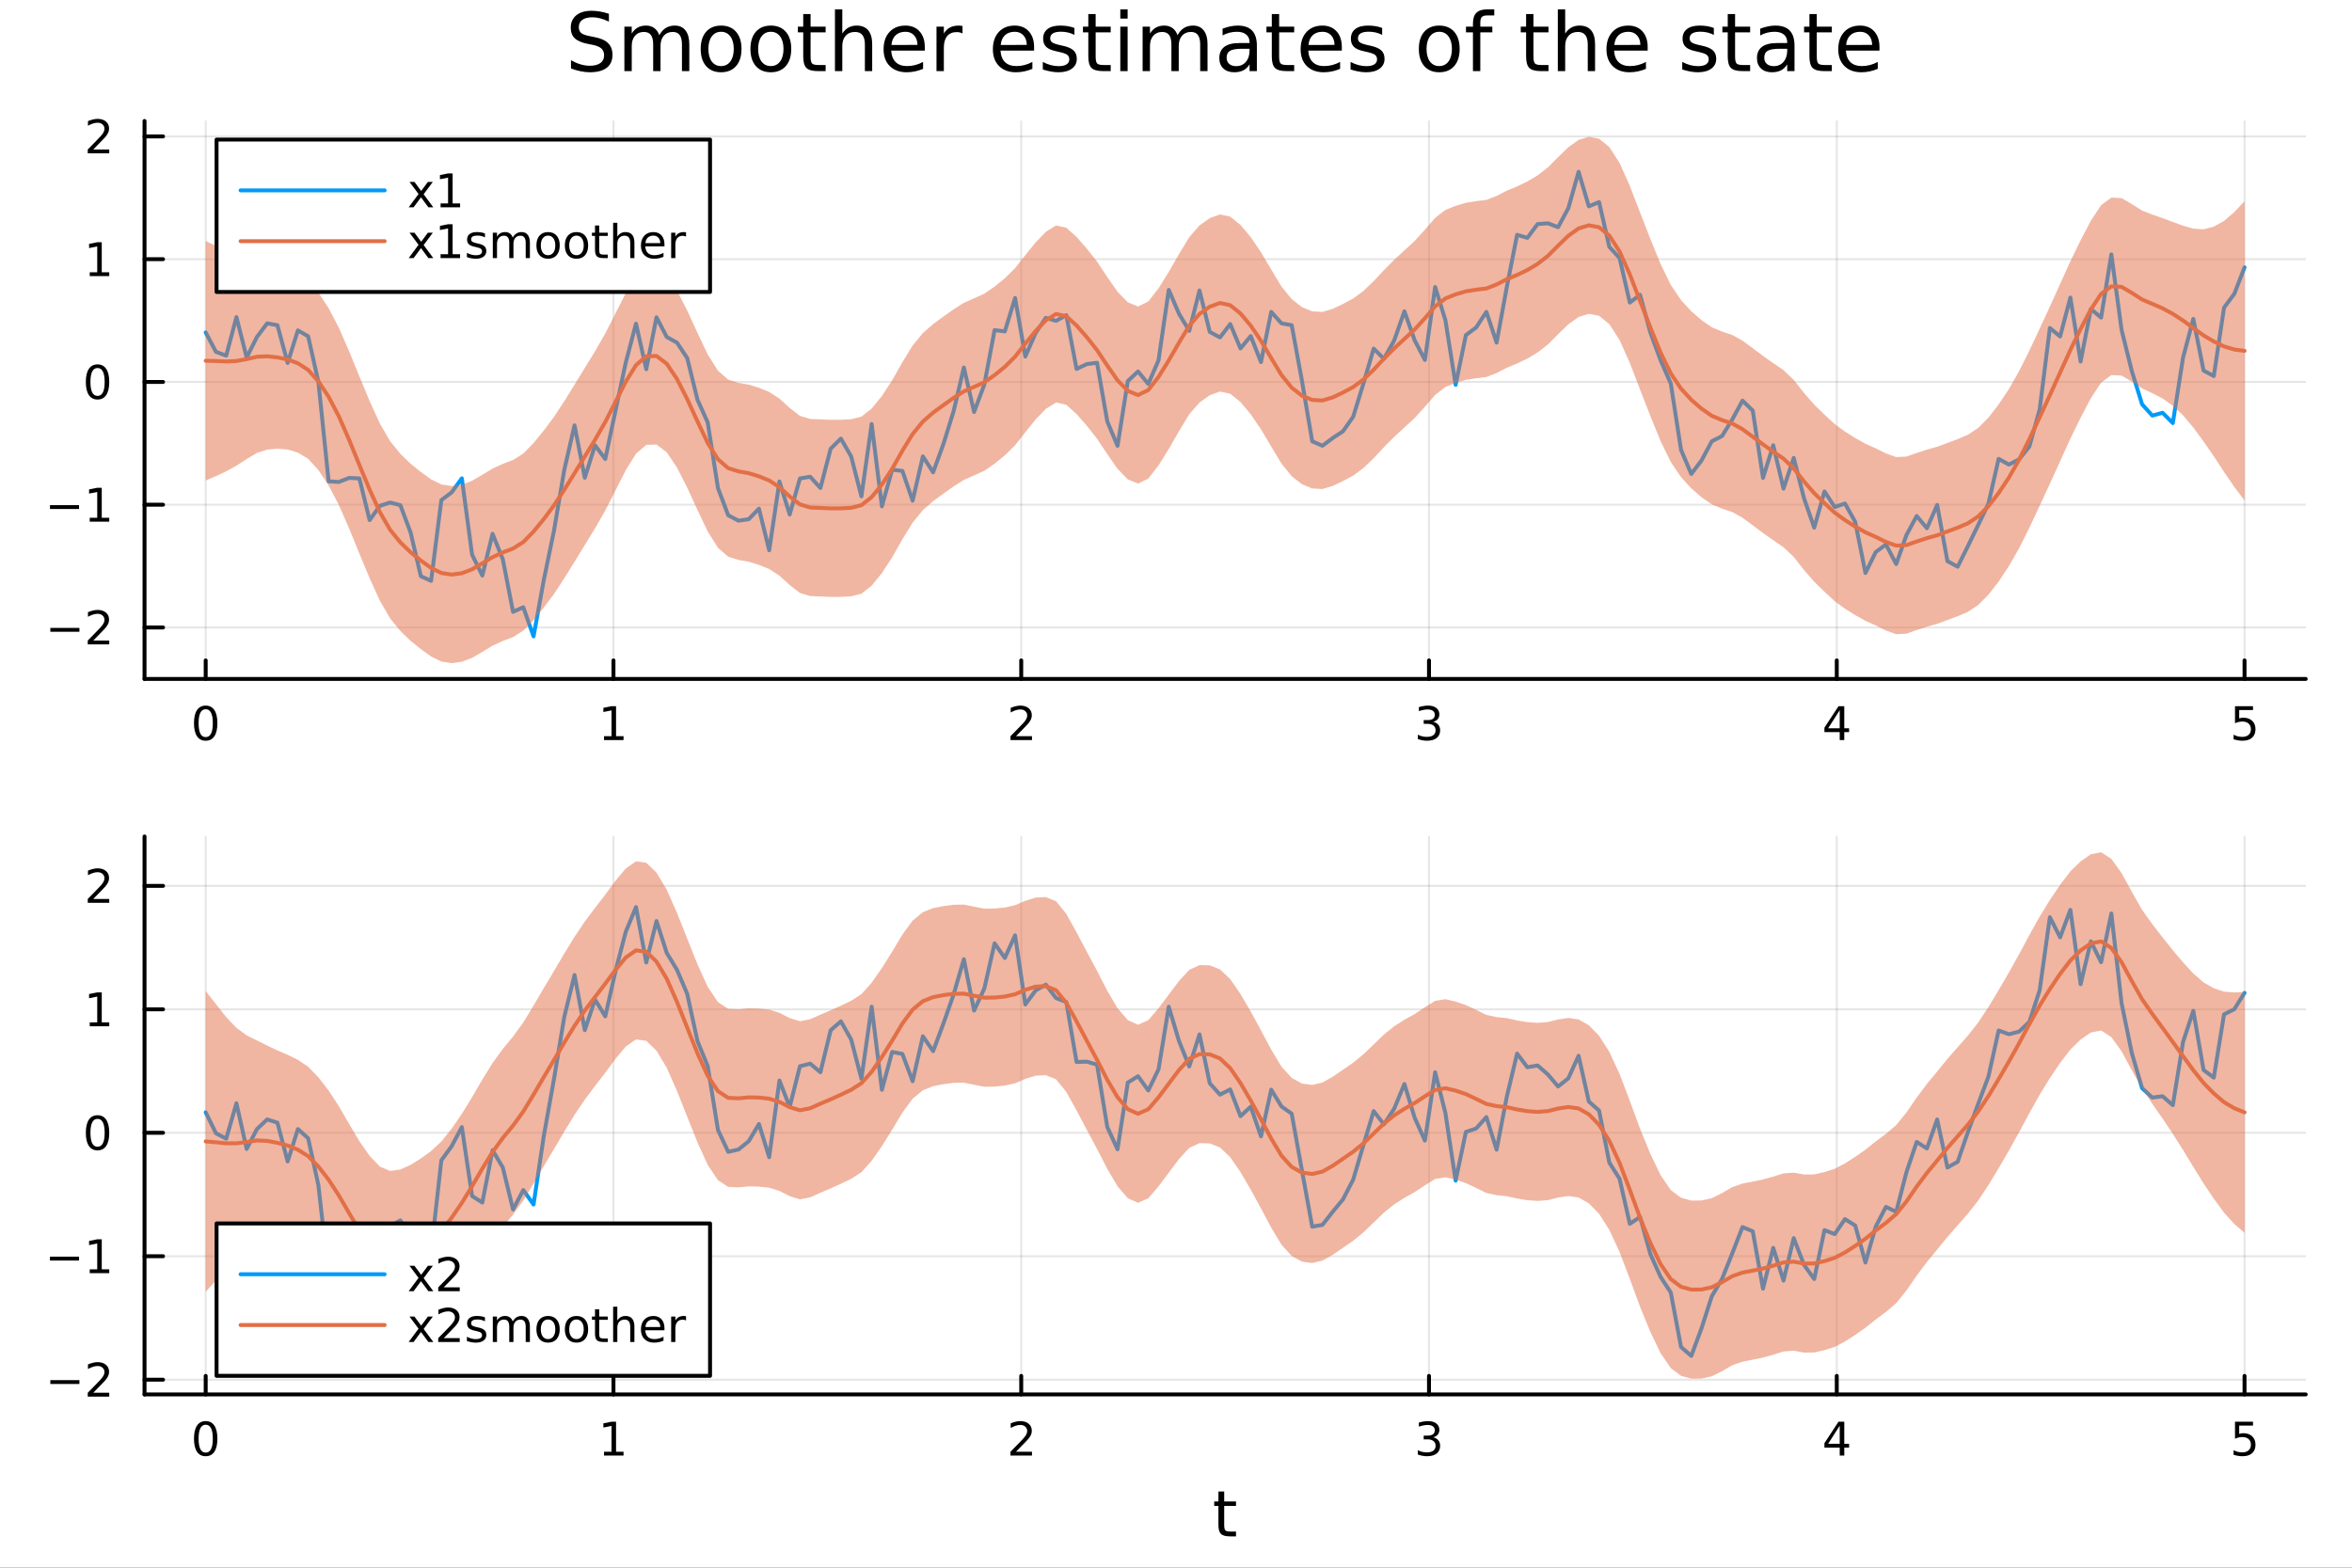
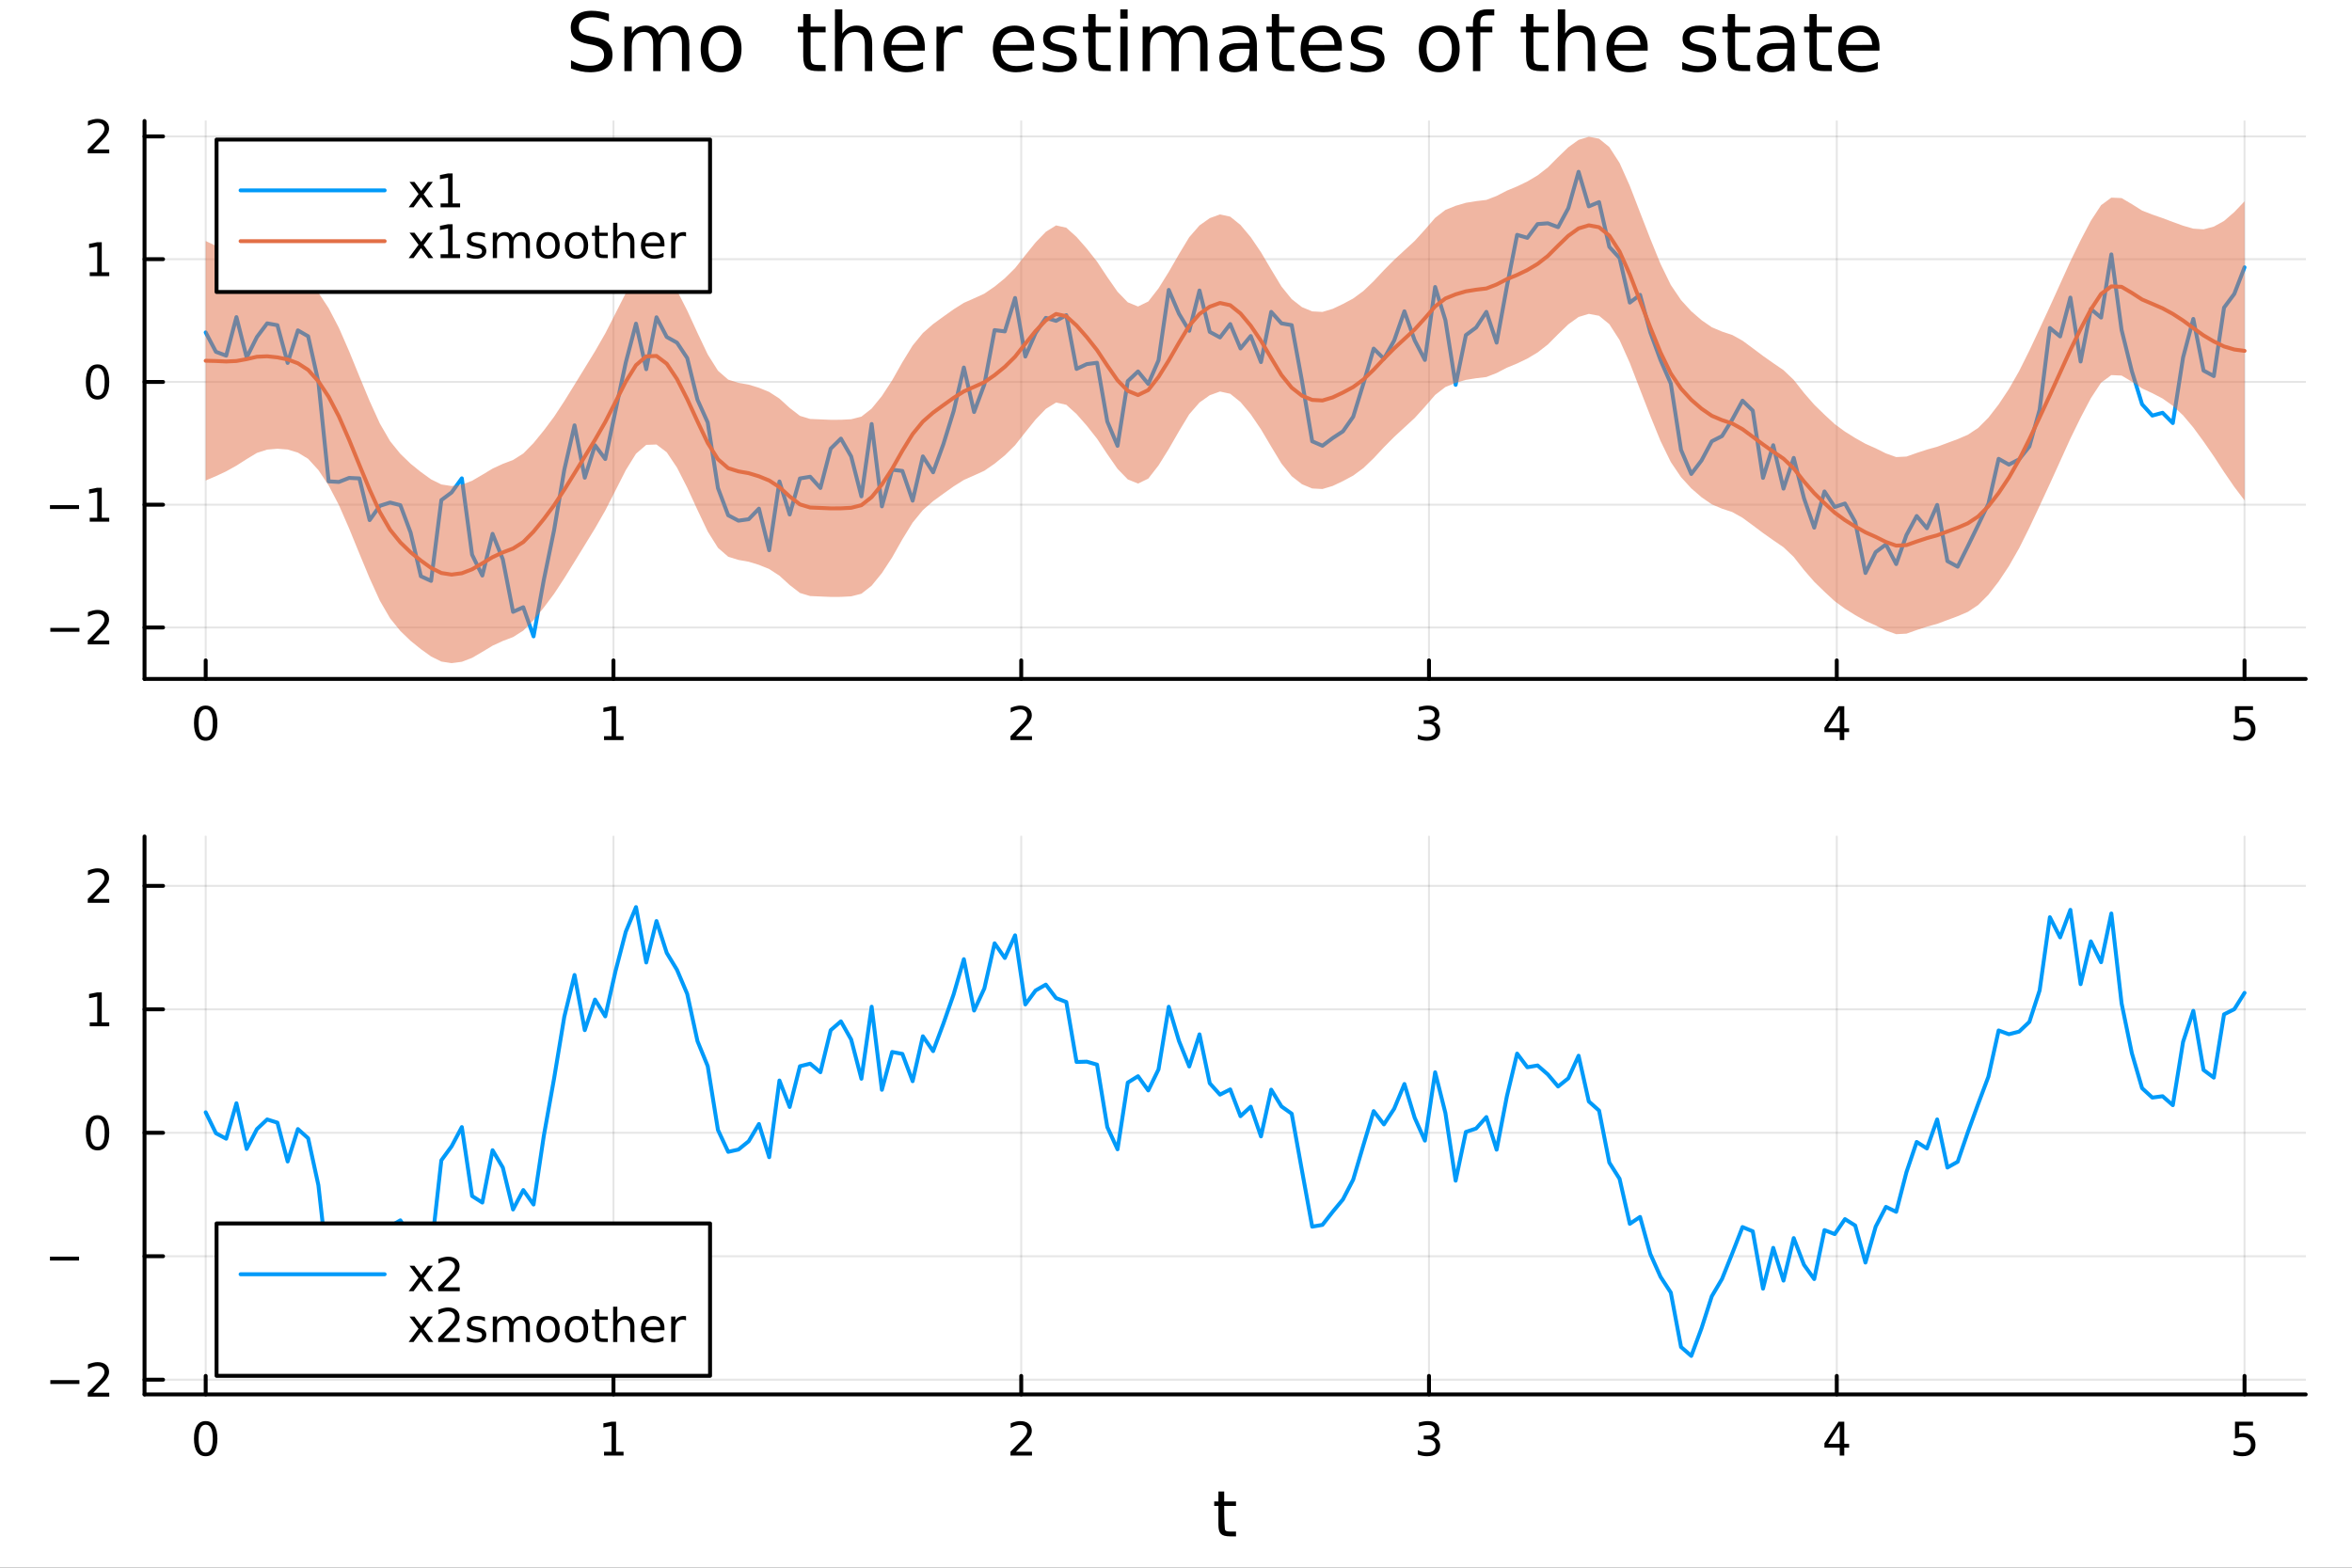
<svg xmlns="http://www.w3.org/2000/svg" width="600" height="400" viewBox="0 0 2400 1600">
  <rect x="0" y="0" width="2400" height="1600" fill="#333333" stroke="none" />
  <defs>
    <clipPath id="clip260">
      <rect x="0" y="0" width="2400" height="1600" />
    </clipPath>
  </defs>
  <path clip-path="url(#clip260)" d="M0 1600 L2400 1600 L2400 0 L0 0  Z" fill="#ffffff" fill-rule="evenodd" fill-opacity="1" />
  <defs>
    <clipPath id="clip261">
      <rect x="480" y="0" width="1681" height="1600" />
    </clipPath>
  </defs>
  <path clip-path="url(#clip260)" d="M147.478 692.928 L2352.76 692.928 L2352.76 123.472 L147.478 123.472  Z" fill="#ffffff" fill-rule="evenodd" fill-opacity="1" />
  <defs>
    <clipPath id="clip262">
      <rect x="147" y="123" width="2206" height="570" />
    </clipPath>
  </defs>
  <polyline clip-path="url(#clip262)" style="stroke:#000000; stroke-linecap:round; stroke-linejoin:round; stroke-width:2; stroke-opacity:0.1; fill:none" points="209.891,692.928 209.891,123.472 " />
  <polyline clip-path="url(#clip262)" style="stroke:#000000; stroke-linecap:round; stroke-linejoin:round; stroke-width:2; stroke-opacity:0.1; fill:none" points="625.982,692.928 625.982,123.472 " />
  <polyline clip-path="url(#clip262)" style="stroke:#000000; stroke-linecap:round; stroke-linejoin:round; stroke-width:2; stroke-opacity:0.1; fill:none" points="1042.07,692.928 1042.07,123.472 " />
  <polyline clip-path="url(#clip262)" style="stroke:#000000; stroke-linecap:round; stroke-linejoin:round; stroke-width:2; stroke-opacity:0.1; fill:none" points="1458.16,692.928 1458.16,123.472 " />
  <polyline clip-path="url(#clip262)" style="stroke:#000000; stroke-linecap:round; stroke-linejoin:round; stroke-width:2; stroke-opacity:0.1; fill:none" points="1874.25,692.928 1874.25,123.472 " />
  <polyline clip-path="url(#clip262)" style="stroke:#000000; stroke-linecap:round; stroke-linejoin:round; stroke-width:2; stroke-opacity:0.1; fill:none" points="2290.34,692.928 2290.34,123.472 " />
  <polyline clip-path="url(#clip260)" style="stroke:#000000; stroke-linecap:round; stroke-linejoin:round; stroke-width:4; stroke-opacity:1; fill:none" points="147.478,692.928 2352.76,692.928 " />
  <polyline clip-path="url(#clip260)" style="stroke:#000000; stroke-linecap:round; stroke-linejoin:round; stroke-width:4; stroke-opacity:1; fill:none" points="209.891,692.928 209.891,674.03 " />
  <polyline clip-path="url(#clip260)" style="stroke:#000000; stroke-linecap:round; stroke-linejoin:round; stroke-width:4; stroke-opacity:1; fill:none" points="625.982,692.928 625.982,674.03 " />
  <polyline clip-path="url(#clip260)" style="stroke:#000000; stroke-linecap:round; stroke-linejoin:round; stroke-width:4; stroke-opacity:1; fill:none" points="1042.07,692.928 1042.07,674.03 " />
  <polyline clip-path="url(#clip260)" style="stroke:#000000; stroke-linecap:round; stroke-linejoin:round; stroke-width:4; stroke-opacity:1; fill:none" points="1458.16,692.928 1458.16,674.03 " />
  <polyline clip-path="url(#clip260)" style="stroke:#000000; stroke-linecap:round; stroke-linejoin:round; stroke-width:4; stroke-opacity:1; fill:none" points="1874.25,692.928 1874.25,674.03 " />
  <polyline clip-path="url(#clip260)" style="stroke:#000000; stroke-linecap:round; stroke-linejoin:round; stroke-width:4; stroke-opacity:1; fill:none" points="2290.34,692.928 2290.34,674.03 " />
  <path clip-path="url(#clip260)" d="M209.891 723.847 Q206.28 723.847 204.452 727.411 Q202.646 730.953 202.646 738.083 Q202.646 745.189 204.452 748.754 Q206.28 752.295 209.891 752.295 Q213.526 752.295 215.331 748.754 Q217.16 745.189 217.16 738.083 Q217.16 730.953 215.331 727.411 Q213.526 723.847 209.891 723.847 M209.891 720.143 Q215.702 720.143 218.757 724.749 Q221.836 729.333 221.836 738.083 Q221.836 746.809 218.757 751.416 Q215.702 755.999 209.891 755.999 Q204.081 755.999 201.003 751.416 Q197.947 746.809 197.947 738.083 Q197.947 729.333 201.003 724.749 Q204.081 720.143 209.891 720.143 Z" fill="#000000" fill-rule="nonzero" fill-opacity="1" />
  <path clip-path="url(#clip260)" d="M616.364 751.393 L624.002 751.393 L624.002 725.027 L615.692 726.694 L615.692 722.435 L623.956 720.768 L628.632 720.768 L628.632 751.393 L636.271 751.393 L636.271 755.328 L616.364 755.328 L616.364 751.393 Z" fill="#000000" fill-rule="nonzero" fill-opacity="1" />
  <path clip-path="url(#clip260)" d="M1036.72 751.393 L1053.04 751.393 L1053.04 755.328 L1031.1 755.328 L1031.1 751.393 Q1033.76 748.638 1038.34 744.008 Q1042.95 739.356 1044.13 738.013 Q1046.38 735.49 1047.26 733.754 Q1048.16 731.995 1048.16 730.305 Q1048.16 727.55 1046.22 725.814 Q1044.29 724.078 1041.19 724.078 Q1038.99 724.078 1036.54 724.842 Q1034.11 725.606 1031.33 727.157 L1031.33 722.435 Q1034.16 721.3 1036.61 720.722 Q1039.06 720.143 1041.1 720.143 Q1046.47 720.143 1049.66 722.828 Q1052.86 725.513 1052.86 730.004 Q1052.86 732.134 1052.05 734.055 Q1051.26 735.953 1049.16 738.546 Q1048.58 739.217 1045.47 742.434 Q1042.37 745.629 1036.72 751.393 Z" fill="#000000" fill-rule="nonzero" fill-opacity="1" />
  <path clip-path="url(#clip260)" d="M1462.41 736.694 Q1465.77 737.411 1467.64 739.68 Q1469.54 741.948 1469.54 745.282 Q1469.54 750.397 1466.02 753.198 Q1462.5 755.999 1456.02 755.999 Q1453.84 755.999 1451.53 755.559 Q1449.24 755.143 1446.78 754.286 L1446.78 749.772 Q1448.73 750.907 1451.04 751.485 Q1453.36 752.064 1455.88 752.064 Q1460.28 752.064 1462.57 750.328 Q1464.89 748.592 1464.89 745.282 Q1464.89 742.226 1462.73 740.513 Q1460.6 738.777 1456.78 738.777 L1452.76 738.777 L1452.76 734.934 L1456.97 734.934 Q1460.42 734.934 1462.25 733.569 Q1464.08 732.18 1464.08 729.587 Q1464.08 726.925 1462.18 725.513 Q1460.3 724.078 1456.78 724.078 Q1454.86 724.078 1452.66 724.495 Q1450.47 724.911 1447.83 725.791 L1447.83 721.624 Q1450.49 720.884 1452.8 720.513 Q1455.14 720.143 1457.2 720.143 Q1462.53 720.143 1465.63 722.573 Q1468.73 724.981 1468.73 729.101 Q1468.73 731.972 1467.09 733.962 Q1465.44 735.93 1462.41 736.694 Z" fill="#000000" fill-rule="nonzero" fill-opacity="1" />
  <path clip-path="url(#clip260)" d="M1877.26 724.842 L1865.46 743.291 L1877.26 743.291 L1877.26 724.842 M1876.03 720.768 L1881.91 720.768 L1881.91 743.291 L1886.84 743.291 L1886.84 747.18 L1881.91 747.18 L1881.91 755.328 L1877.26 755.328 L1877.26 747.18 L1861.66 747.18 L1861.66 742.666 L1876.03 720.768 Z" fill="#000000" fill-rule="nonzero" fill-opacity="1" />
  <path clip-path="url(#clip260)" d="M2280.62 720.768 L2298.98 720.768 L2298.98 724.703 L2284.9 724.703 L2284.9 733.175 Q2285.92 732.828 2286.94 732.666 Q2287.96 732.481 2288.98 732.481 Q2294.76 732.481 2298.14 735.652 Q2301.52 738.823 2301.52 744.24 Q2301.52 749.819 2298.05 752.92 Q2294.58 755.999 2288.26 755.999 Q2286.08 755.999 2283.81 755.629 Q2281.57 755.258 2279.16 754.518 L2279.16 749.819 Q2281.25 750.953 2283.47 751.508 Q2285.69 752.064 2288.17 752.064 Q2292.17 752.064 2294.51 749.958 Q2296.85 747.851 2296.85 744.24 Q2296.85 740.629 2294.51 738.522 Q2292.17 736.416 2288.17 736.416 Q2286.29 736.416 2284.42 736.833 Q2282.56 737.249 2280.62 738.129 L2280.62 720.768 Z" fill="#000000" fill-rule="nonzero" fill-opacity="1" />
  <polyline clip-path="url(#clip262)" style="stroke:#000000; stroke-linecap:round; stroke-linejoin:round; stroke-width:2; stroke-opacity:0.1; fill:none" points="147.478,640.404 2352.76,640.404 " />
  <polyline clip-path="url(#clip262)" style="stroke:#000000; stroke-linecap:round; stroke-linejoin:round; stroke-width:2; stroke-opacity:0.1; fill:none" points="147.478,515.109 2352.76,515.109 " />
  <polyline clip-path="url(#clip262)" style="stroke:#000000; stroke-linecap:round; stroke-linejoin:round; stroke-width:2; stroke-opacity:0.1; fill:none" points="147.478,389.814 2352.76,389.814 " />
  <polyline clip-path="url(#clip262)" style="stroke:#000000; stroke-linecap:round; stroke-linejoin:round; stroke-width:2; stroke-opacity:0.1; fill:none" points="147.478,264.519 2352.76,264.519 " />
  <polyline clip-path="url(#clip262)" style="stroke:#000000; stroke-linecap:round; stroke-linejoin:round; stroke-width:2; stroke-opacity:0.1; fill:none" points="147.478,139.224 2352.76,139.224 " />
  <polyline clip-path="url(#clip260)" style="stroke:#000000; stroke-linecap:round; stroke-linejoin:round; stroke-width:4; stroke-opacity:1; fill:none" points="147.478,692.928 147.478,123.472 " />
  <polyline clip-path="url(#clip260)" style="stroke:#000000; stroke-linecap:round; stroke-linejoin:round; stroke-width:4; stroke-opacity:1; fill:none" points="147.478,640.404 166.376,640.404 " />
  <polyline clip-path="url(#clip260)" style="stroke:#000000; stroke-linecap:round; stroke-linejoin:round; stroke-width:4; stroke-opacity:1; fill:none" points="147.478,515.109 166.376,515.109 " />
  <polyline clip-path="url(#clip260)" style="stroke:#000000; stroke-linecap:round; stroke-linejoin:round; stroke-width:4; stroke-opacity:1; fill:none" points="147.478,389.814 166.376,389.814 " />
  <polyline clip-path="url(#clip260)" style="stroke:#000000; stroke-linecap:round; stroke-linejoin:round; stroke-width:4; stroke-opacity:1; fill:none" points="147.478,264.519 166.376,264.519 " />
  <polyline clip-path="url(#clip260)" style="stroke:#000000; stroke-linecap:round; stroke-linejoin:round; stroke-width:4; stroke-opacity:1; fill:none" points="147.478,139.224 166.376,139.224 " />
  <path clip-path="url(#clip260)" d="M51.362 640.855 L81.038 640.855 L81.038 644.79 L51.362 644.79 L51.362 640.855 Z" fill="#000000" fill-rule="nonzero" fill-opacity="1" />
  <path clip-path="url(#clip260)" d="M95.159 653.748 L111.478 653.748 L111.478 657.684 L89.534 657.684 L89.534 653.748 Q92.196 650.994 96.779 646.364 Q101.385 641.711 102.566 640.369 Q104.811 637.846 105.691 636.11 Q106.594 634.35 106.594 632.661 Q106.594 629.906 104.649 628.17 Q102.728 626.434 99.626 626.434 Q97.427 626.434 94.973 627.198 Q92.543 627.962 89.765 629.512 L89.765 624.79 Q92.589 623.656 95.043 623.077 Q97.496 622.499 99.534 622.499 Q104.904 622.499 108.098 625.184 Q111.293 627.869 111.293 632.36 Q111.293 634.489 110.483 636.411 Q109.696 638.309 107.589 640.901 Q107.01 641.573 103.909 644.79 Q100.807 647.985 95.159 653.748 Z" fill="#000000" fill-rule="nonzero" fill-opacity="1" />
  <path clip-path="url(#clip260)" d="M50.992 515.56 L80.668 515.56 L80.668 519.495 L50.992 519.495 L50.992 515.56 Z" fill="#000000" fill-rule="nonzero" fill-opacity="1" />
  <path clip-path="url(#clip260)" d="M91.571 528.454 L99.21 528.454 L99.21 502.088 L90.899 503.755 L90.899 499.495 L99.163 497.829 L103.839 497.829 L103.839 528.454 L111.478 528.454 L111.478 532.389 L91.571 532.389 L91.571 528.454 Z" fill="#000000" fill-rule="nonzero" fill-opacity="1" />
  <path clip-path="url(#clip260)" d="M99.534 375.613 Q95.922 375.613 94.094 379.177 Q92.288 382.719 92.288 389.849 Q92.288 396.955 94.094 400.52 Q95.922 404.062 99.534 404.062 Q103.168 404.062 104.973 400.52 Q106.802 396.955 106.802 389.849 Q106.802 382.719 104.973 379.177 Q103.168 375.613 99.534 375.613 M99.534 371.909 Q105.344 371.909 108.399 376.515 Q111.478 381.099 111.478 389.849 Q111.478 398.575 108.399 403.182 Q105.344 407.765 99.534 407.765 Q93.723 407.765 90.645 403.182 Q87.589 398.575 87.589 389.849 Q87.589 381.099 90.645 376.515 Q93.723 371.909 99.534 371.909 Z" fill="#000000" fill-rule="nonzero" fill-opacity="1" />
  <path clip-path="url(#clip260)" d="M91.571 277.864 L99.21 277.864 L99.21 251.498 L90.899 253.165 L90.899 248.906 L99.163 247.239 L103.839 247.239 L103.839 277.864 L111.478 277.864 L111.478 281.799 L91.571 281.799 L91.571 277.864 Z" fill="#000000" fill-rule="nonzero" fill-opacity="1" />
  <path clip-path="url(#clip260)" d="M95.159 152.569 L111.478 152.569 L111.478 156.504 L89.534 156.504 L89.534 152.569 Q92.196 149.814 96.779 145.185 Q101.385 140.532 102.566 139.189 Q104.811 136.666 105.691 134.93 Q106.594 133.171 106.594 131.481 Q106.594 128.727 104.649 126.99 Q102.728 125.254 99.626 125.254 Q97.427 125.254 94.973 126.018 Q92.543 126.782 89.765 128.333 L89.765 123.611 Q92.589 122.477 95.043 121.898 Q97.496 121.319 99.534 121.319 Q104.904 121.319 108.098 124.004 Q111.293 126.69 111.293 131.18 Q111.293 133.31 110.483 135.231 Q109.696 137.129 107.589 139.722 Q107.01 140.393 103.909 143.611 Q100.807 146.805 95.159 152.569 Z" fill="#000000" fill-rule="nonzero" fill-opacity="1" />
  <path clip-path="url(#clip260)" d="M621.336 14.081 L621.336 22.061 Q616.677 19.833 612.545 18.739 Q608.413 17.646 604.565 17.646 Q597.881 17.646 594.235 20.238 Q590.63 22.831 590.63 27.611 Q590.63 31.621 593.02 33.687 Q595.45 35.713 602.175 36.969 L607.117 37.981 Q616.272 39.723 620.606 44.139 Q624.981 48.514 624.981 55.886 Q624.981 64.677 619.067 69.214 Q613.193 73.751 601.81 73.751 Q597.516 73.751 592.655 72.778 Q587.835 71.806 582.649 69.902 L582.649 61.477 Q587.632 64.272 592.412 65.689 Q597.192 67.107 601.81 67.107 Q608.818 67.107 612.626 64.353 Q616.434 61.598 616.434 56.494 Q616.434 52.038 613.679 49.526 Q610.965 47.015 604.727 45.759 L599.744 44.787 Q590.589 42.964 586.498 39.075 Q582.406 35.186 582.406 28.259 Q582.406 20.238 588.037 15.62 Q593.708 11.002 603.633 11.002 Q607.887 11.002 612.302 11.772 Q616.718 12.542 621.336 14.081 Z" fill="#000000" fill-rule="nonzero" fill-opacity="1" />
  <path clip-path="url(#clip260)" d="M672.742 35.915 Q675.537 30.892 679.426 28.502 Q683.314 26.112 688.581 26.112 Q695.67 26.112 699.518 31.095 Q703.366 36.037 703.366 45.192 L703.366 72.576 L695.872 72.576 L695.872 45.435 Q695.872 38.913 693.563 35.753 Q691.254 32.594 686.515 32.594 Q680.722 32.594 677.36 36.442 Q673.997 40.29 673.997 46.934 L673.997 72.576 L666.503 72.576 L666.503 45.435 Q666.503 38.873 664.194 35.753 Q661.885 32.594 657.065 32.594 Q651.353 32.594 647.991 36.482 Q644.628 40.331 644.628 46.934 L644.628 72.576 L637.134 72.576 L637.134 27.206 L644.628 27.206 L644.628 34.254 Q647.18 30.082 650.745 28.097 Q654.31 26.112 659.212 26.112 Q664.154 26.112 667.597 28.624 Q671.081 31.135 672.742 35.915 Z" fill="#000000" fill-rule="nonzero" fill-opacity="1" />
  <path clip-path="url(#clip260)" d="M735.814 32.431 Q729.819 32.431 726.335 37.131 Q722.851 41.789 722.851 49.931 Q722.851 58.074 726.294 62.773 Q729.778 67.431 735.814 67.431 Q741.769 67.431 745.253 62.732 Q748.736 58.033 748.736 49.931 Q748.736 41.87 745.253 37.171 Q741.769 32.431 735.814 32.431 M735.814 26.112 Q745.536 26.112 751.086 32.431 Q756.636 38.751 756.636 49.931 Q756.636 61.071 751.086 67.431 Q745.536 73.751 735.814 73.751 Q726.051 73.751 720.502 67.431 Q714.992 61.071 714.992 49.931 Q714.992 38.751 720.502 32.431 Q726.051 26.112 735.814 26.112 Z" fill="#000000" fill-rule="nonzero" fill-opacity="1" />
-   <path clip-path="url(#clip260)" d="M786.572 32.431 Q780.577 32.431 777.093 37.131 Q773.609 41.789 773.609 49.931 Q773.609 58.074 777.052 62.773 Q780.536 67.431 786.572 67.431 Q792.527 67.431 796.011 62.732 Q799.494 58.033 799.494 49.931 Q799.494 41.87 796.011 37.171 Q792.527 32.431 786.572 32.431 M786.572 26.112 Q796.294 26.112 801.844 32.431 Q807.394 38.751 807.394 49.931 Q807.394 61.071 801.844 67.431 Q796.294 73.751 786.572 73.751 Q776.809 73.751 771.26 67.431 Q765.75 61.071 765.75 49.931 Q765.75 38.751 771.26 32.431 Q776.809 26.112 786.572 26.112 Z" fill="#000000" fill-rule="nonzero" fill-opacity="1" />
  <path clip-path="url(#clip260)" d="M827.121 14.324 L827.121 27.206 L842.474 27.206 L842.474 32.999 L827.121 32.999 L827.121 57.628 Q827.121 63.178 828.62 64.758 Q830.16 66.338 834.818 66.338 L842.474 66.338 L842.474 72.576 L834.818 72.576 Q826.19 72.576 822.909 69.376 Q819.627 66.135 819.627 57.628 L819.627 32.999 L814.159 32.999 L814.159 27.206 L819.627 27.206 L819.627 14.324 L827.121 14.324 Z" fill="#000000" fill-rule="nonzero" fill-opacity="1" />
  <path clip-path="url(#clip260)" d="M889.992 45.192 L889.992 72.576 L882.538 72.576 L882.538 45.435 Q882.538 38.994 880.026 35.794 Q877.515 32.594 872.492 32.594 Q866.456 32.594 862.972 36.442 Q859.488 40.29 859.488 46.934 L859.488 72.576 L851.994 72.576 L851.994 9.544 L859.488 9.544 L859.488 34.254 Q862.162 30.163 865.767 28.138 Q869.413 26.112 874.152 26.112 Q881.971 26.112 885.981 30.973 Q889.992 35.794 889.992 45.192 Z" fill="#000000" fill-rule="nonzero" fill-opacity="1" />
  <path clip-path="url(#clip260)" d="M943.666 48.028 L943.666 51.673 L909.395 51.673 Q909.881 59.37 914.013 63.421 Q918.186 67.431 925.599 67.431 Q929.893 67.431 933.903 66.378 Q937.954 65.325 941.924 63.218 L941.924 70.267 Q937.914 71.968 933.701 72.86 Q929.488 73.751 925.153 73.751 Q914.297 73.751 907.937 67.431 Q901.618 61.112 901.618 50.337 Q901.618 39.197 907.613 32.675 Q913.649 26.112 923.857 26.112 Q933.012 26.112 938.319 32.026 Q943.666 37.9 943.666 48.028 M936.212 45.84 Q936.131 39.723 932.769 36.077 Q929.447 32.431 923.938 32.431 Q917.7 32.431 913.932 35.956 Q910.206 39.48 909.638 45.88 L936.212 45.84 Z" fill="#000000" fill-rule="nonzero" fill-opacity="1" />
  <path clip-path="url(#clip260)" d="M982.19 34.173 Q980.934 33.444 979.435 33.12 Q977.977 32.756 976.195 32.756 Q969.875 32.756 966.473 36.888 Q963.11 40.979 963.11 48.676 L963.11 72.576 L955.616 72.576 L955.616 27.206 L963.11 27.206 L963.11 34.254 Q965.46 30.122 969.227 28.138 Q972.995 26.112 978.382 26.112 Q979.152 26.112 980.084 26.234 Q981.015 26.315 982.15 26.517 L982.19 34.173 Z" fill="#000000" fill-rule="nonzero" fill-opacity="1" />
  <path clip-path="url(#clip260)" d="M1055.19 48.028 L1055.19 51.673 L1020.92 51.673 Q1021.4 59.37 1025.53 63.421 Q1029.71 67.431 1037.12 67.431 Q1041.41 67.431 1045.42 66.378 Q1049.48 65.325 1053.45 63.218 L1053.45 70.267 Q1049.44 71.968 1045.22 72.86 Q1041.01 73.751 1036.67 73.751 Q1025.82 73.751 1019.46 67.431 Q1013.14 61.112 1013.14 50.337 Q1013.14 39.197 1019.13 32.675 Q1025.17 26.112 1035.38 26.112 Q1044.53 26.112 1049.84 32.026 Q1055.19 37.9 1055.19 48.028 M1047.73 45.84 Q1047.65 39.723 1044.29 36.077 Q1040.97 32.431 1035.46 32.431 Q1029.22 32.431 1025.45 35.956 Q1021.73 39.48 1021.16 45.88 L1047.73 45.84 Z" fill="#000000" fill-rule="nonzero" fill-opacity="1" />
  <path clip-path="url(#clip260)" d="M1096.34 28.543 L1096.34 35.591 Q1093.18 33.971 1089.78 33.161 Q1086.38 32.35 1082.73 32.35 Q1077.18 32.35 1074.39 34.052 Q1071.63 35.753 1071.63 39.156 Q1071.63 41.749 1073.62 43.248 Q1075.6 44.706 1081.6 46.043 L1084.15 46.61 Q1092.09 48.311 1095.41 51.43 Q1098.78 54.509 1098.78 60.059 Q1098.78 66.378 1093.75 70.064 Q1088.77 73.751 1080.02 73.751 Q1076.37 73.751 1072.4 73.022 Q1068.47 72.333 1064.1 70.915 L1064.1 63.218 Q1068.23 65.365 1072.24 66.459 Q1076.25 67.512 1080.18 67.512 Q1085.45 67.512 1088.28 65.73 Q1091.12 63.907 1091.12 60.626 Q1091.12 57.588 1089.05 55.967 Q1087.03 54.347 1080.1 52.848 L1077.51 52.24 Q1070.58 50.782 1067.5 47.785 Q1064.42 44.746 1064.42 39.48 Q1064.42 33.08 1068.96 29.596 Q1073.5 26.112 1081.84 26.112 Q1085.97 26.112 1089.62 26.72 Q1093.27 27.327 1096.34 28.543 Z" fill="#000000" fill-rule="nonzero" fill-opacity="1" />
  <path clip-path="url(#clip260)" d="M1118.02 14.324 L1118.02 27.206 L1133.37 27.206 L1133.37 32.999 L1118.02 32.999 L1118.02 57.628 Q1118.02 63.178 1119.52 64.758 Q1121.06 66.338 1125.71 66.338 L1133.37 66.338 L1133.37 72.576 L1125.71 72.576 Q1117.09 72.576 1113.8 69.376 Q1110.52 66.135 1110.52 57.628 L1110.52 32.999 L1105.05 32.999 L1105.05 27.206 L1110.52 27.206 L1110.52 14.324 L1118.02 14.324 Z" fill="#000000" fill-rule="nonzero" fill-opacity="1" />
  <path clip-path="url(#clip260)" d="M1143.17 27.206 L1150.63 27.206 L1150.63 72.576 L1143.17 72.576 L1143.17 27.206 M1143.17 9.544 L1150.63 9.544 L1150.63 18.983 L1143.17 18.983 L1143.17 9.544 Z" fill="#000000" fill-rule="nonzero" fill-opacity="1" />
  <path clip-path="url(#clip260)" d="M1201.55 35.915 Q1204.34 30.892 1208.23 28.502 Q1212.12 26.112 1217.39 26.112 Q1224.47 26.112 1228.32 31.095 Q1232.17 36.037 1232.17 45.192 L1232.17 72.576 L1224.68 72.576 L1224.68 45.435 Q1224.68 38.913 1222.37 35.753 Q1220.06 32.594 1215.32 32.594 Q1209.53 32.594 1206.16 36.442 Q1202.8 40.29 1202.8 46.934 L1202.8 72.576 L1195.31 72.576 L1195.31 45.435 Q1195.31 38.873 1193 35.753 Q1190.69 32.594 1185.87 32.594 Q1180.16 32.594 1176.8 36.482 Q1173.43 40.331 1173.43 46.934 L1173.43 72.576 L1165.94 72.576 L1165.94 27.206 L1173.43 27.206 L1173.43 34.254 Q1175.99 30.082 1179.55 28.097 Q1183.11 26.112 1188.02 26.112 Q1192.96 26.112 1196.4 28.624 Q1199.89 31.135 1201.55 35.915 Z" fill="#000000" fill-rule="nonzero" fill-opacity="1" />
  <path clip-path="url(#clip260)" d="M1267.66 49.769 Q1258.62 49.769 1255.14 51.835 Q1251.66 53.901 1251.66 58.884 Q1251.66 62.854 1254.25 65.203 Q1256.88 67.512 1261.38 67.512 Q1267.58 67.512 1271.3 63.137 Q1275.07 58.722 1275.07 51.43 L1275.07 49.769 L1267.66 49.769 M1282.52 46.691 L1282.52 72.576 L1275.07 72.576 L1275.07 65.689 Q1272.52 69.821 1268.71 71.806 Q1264.9 73.751 1259.39 73.751 Q1252.43 73.751 1248.29 69.862 Q1244.2 65.933 1244.2 59.37 Q1244.2 51.714 1249.31 47.825 Q1254.45 43.936 1264.62 43.936 L1275.07 43.936 L1275.07 43.207 Q1275.07 38.062 1271.67 35.267 Q1268.31 32.431 1262.19 32.431 Q1258.3 32.431 1254.61 33.363 Q1250.93 34.295 1247.52 36.158 L1247.52 29.272 Q1251.62 27.692 1255.46 26.922 Q1259.31 26.112 1262.96 26.112 Q1272.8 26.112 1277.66 31.216 Q1282.52 36.32 1282.52 46.691 Z" fill="#000000" fill-rule="nonzero" fill-opacity="1" />
  <path clip-path="url(#clip260)" d="M1305.25 14.324 L1305.25 27.206 L1320.6 27.206 L1320.6 32.999 L1305.25 32.999 L1305.25 57.628 Q1305.25 63.178 1306.75 64.758 Q1308.29 66.338 1312.95 66.338 L1320.6 66.338 L1320.6 72.576 L1312.95 72.576 Q1304.32 72.576 1301.04 69.376 Q1297.76 66.135 1297.76 57.628 L1297.76 32.999 L1292.29 32.999 L1292.29 27.206 L1297.76 27.206 L1297.76 14.324 L1305.25 14.324 Z" fill="#000000" fill-rule="nonzero" fill-opacity="1" />
  <path clip-path="url(#clip260)" d="M1369.21 48.028 L1369.21 51.673 L1334.94 51.673 Q1335.43 59.37 1339.56 63.421 Q1343.73 67.431 1351.15 67.431 Q1355.44 67.431 1359.45 66.378 Q1363.5 65.325 1367.47 63.218 L1367.47 70.267 Q1363.46 71.968 1359.25 72.86 Q1355.04 73.751 1350.7 73.751 Q1339.84 73.751 1333.48 67.431 Q1327.17 61.112 1327.17 50.337 Q1327.17 39.197 1333.16 32.675 Q1339.2 26.112 1349.4 26.112 Q1358.56 26.112 1363.87 32.026 Q1369.21 37.9 1369.21 48.028 M1361.76 45.84 Q1361.68 39.723 1358.32 36.077 Q1354.99 32.431 1349.49 32.431 Q1343.25 32.431 1339.48 35.956 Q1335.75 39.48 1335.19 45.88 L1361.76 45.84 Z" fill="#000000" fill-rule="nonzero" fill-opacity="1" />
  <path clip-path="url(#clip260)" d="M1410.37 28.543 L1410.37 35.591 Q1407.21 33.971 1403.81 33.161 Q1400.41 32.35 1396.76 32.35 Q1391.21 32.35 1388.41 34.052 Q1385.66 35.753 1385.66 39.156 Q1385.66 41.749 1387.65 43.248 Q1389.63 44.706 1395.63 46.043 L1398.18 46.61 Q1406.12 48.311 1409.44 51.43 Q1412.8 54.509 1412.8 60.059 Q1412.8 66.378 1407.78 70.064 Q1402.8 73.751 1394.05 73.751 Q1390.4 73.751 1386.43 73.022 Q1382.5 72.333 1378.13 70.915 L1378.13 63.218 Q1382.26 65.365 1386.27 66.459 Q1390.28 67.512 1394.21 67.512 Q1399.47 67.512 1402.31 65.73 Q1405.15 63.907 1405.15 60.626 Q1405.15 57.588 1403.08 55.967 Q1401.05 54.347 1394.13 52.848 L1391.53 52.24 Q1384.61 50.782 1381.53 47.785 Q1378.45 44.746 1378.45 39.48 Q1378.45 33.08 1382.99 29.596 Q1387.52 26.112 1395.87 26.112 Q1400 26.112 1403.65 26.72 Q1407.29 27.327 1410.37 28.543 Z" fill="#000000" fill-rule="nonzero" fill-opacity="1" />
  <path clip-path="url(#clip260)" d="M1468.62 32.431 Q1462.63 32.431 1459.14 37.131 Q1455.66 41.789 1455.66 49.931 Q1455.66 58.074 1459.1 62.773 Q1462.59 67.431 1468.62 67.431 Q1474.58 67.431 1478.06 62.732 Q1481.55 58.033 1481.55 49.931 Q1481.55 41.87 1478.06 37.171 Q1474.58 32.431 1468.62 32.431 M1468.62 26.112 Q1478.34 26.112 1483.89 32.431 Q1489.44 38.751 1489.44 49.931 Q1489.44 61.071 1483.89 67.431 Q1478.34 73.751 1468.62 73.751 Q1458.86 73.751 1453.31 67.431 Q1447.8 61.071 1447.8 49.931 Q1447.8 38.751 1453.31 32.431 Q1458.86 26.112 1468.62 26.112 Z" fill="#000000" fill-rule="nonzero" fill-opacity="1" />
  <path clip-path="url(#clip260)" d="M1524.77 9.544 L1524.77 15.742 L1517.64 15.742 Q1513.63 15.742 1512.05 17.362 Q1510.51 18.983 1510.51 23.195 L1510.51 27.206 L1522.78 27.206 L1522.78 32.999 L1510.51 32.999 L1510.51 72.576 L1503.01 72.576 L1503.01 32.999 L1495.89 32.999 L1495.89 27.206 L1503.01 27.206 L1503.01 24.046 Q1503.01 16.471 1506.54 13.028 Q1510.06 9.544 1517.72 9.544 L1524.77 9.544 Z" fill="#000000" fill-rule="nonzero" fill-opacity="1" />
  <path clip-path="url(#clip260)" d="M1564.75 14.324 L1564.75 27.206 L1580.1 27.206 L1580.1 32.999 L1564.75 32.999 L1564.75 57.628 Q1564.75 63.178 1566.25 64.758 Q1567.79 66.338 1572.45 66.338 L1580.1 66.338 L1580.1 72.576 L1572.45 72.576 Q1563.82 72.576 1560.54 69.376 Q1557.26 66.135 1557.26 57.628 L1557.26 32.999 L1551.79 32.999 L1551.79 27.206 L1557.26 27.206 L1557.26 14.324 L1564.75 14.324 Z" fill="#000000" fill-rule="nonzero" fill-opacity="1" />
  <path clip-path="url(#clip260)" d="M1627.62 45.192 L1627.62 72.576 L1620.17 72.576 L1620.17 45.435 Q1620.17 38.994 1617.66 35.794 Q1615.14 32.594 1610.12 32.594 Q1604.08 32.594 1600.6 36.442 Q1597.12 40.29 1597.12 46.934 L1597.12 72.576 L1589.62 72.576 L1589.62 9.544 L1597.12 9.544 L1597.12 34.254 Q1599.79 30.163 1603.4 28.138 Q1607.04 26.112 1611.78 26.112 Q1619.6 26.112 1623.61 30.973 Q1627.62 35.794 1627.62 45.192 Z" fill="#000000" fill-rule="nonzero" fill-opacity="1" />
  <path clip-path="url(#clip260)" d="M1681.3 48.028 L1681.3 51.673 L1647.02 51.673 Q1647.51 59.37 1651.64 63.421 Q1655.81 67.431 1663.23 67.431 Q1667.52 67.431 1671.53 66.378 Q1675.58 65.325 1679.55 63.218 L1679.55 70.267 Q1675.54 71.968 1671.33 72.86 Q1667.12 73.751 1662.78 73.751 Q1651.93 73.751 1645.57 67.431 Q1639.25 61.112 1639.25 50.337 Q1639.25 39.197 1645.24 32.675 Q1651.28 26.112 1661.49 26.112 Q1670.64 26.112 1675.95 32.026 Q1681.3 37.9 1681.3 48.028 M1673.84 45.84 Q1673.76 39.723 1670.4 36.077 Q1667.08 32.431 1661.57 32.431 Q1655.33 32.431 1651.56 35.956 Q1647.83 39.48 1647.27 45.88 L1673.84 45.84 Z" fill="#000000" fill-rule="nonzero" fill-opacity="1" />
  <path clip-path="url(#clip260)" d="M1748.82 28.543 L1748.82 35.591 Q1745.66 33.971 1742.26 33.161 Q1738.86 32.35 1735.21 32.35 Q1729.66 32.35 1726.87 34.052 Q1724.11 35.753 1724.11 39.156 Q1724.11 41.749 1726.1 43.248 Q1728.08 44.706 1734.08 46.043 L1736.63 46.61 Q1744.57 48.311 1747.89 51.43 Q1751.25 54.509 1751.25 60.059 Q1751.25 66.378 1746.23 70.064 Q1741.25 73.751 1732.5 73.751 Q1728.85 73.751 1724.88 73.022 Q1720.95 72.333 1716.58 70.915 L1716.58 63.218 Q1720.71 65.365 1724.72 66.459 Q1728.73 67.512 1732.66 67.512 Q1737.93 67.512 1740.76 65.73 Q1743.6 63.907 1743.6 60.626 Q1743.6 57.588 1741.53 55.967 Q1739.51 54.347 1732.58 52.848 L1729.99 52.24 Q1723.06 50.782 1719.98 47.785 Q1716.9 44.746 1716.9 39.48 Q1716.9 33.08 1721.44 29.596 Q1725.98 26.112 1734.32 26.112 Q1738.45 26.112 1742.1 26.72 Q1745.75 27.327 1748.82 28.543 Z" fill="#000000" fill-rule="nonzero" fill-opacity="1" />
  <path clip-path="url(#clip260)" d="M1770.5 14.324 L1770.5 27.206 L1785.85 27.206 L1785.85 32.999 L1770.5 32.999 L1770.5 57.628 Q1770.5 63.178 1771.99 64.758 Q1773.53 66.338 1778.19 66.338 L1785.85 66.338 L1785.85 72.576 L1778.19 72.576 Q1769.56 72.576 1766.28 69.376 Q1763 66.135 1763 57.628 L1763 32.999 L1757.53 32.999 L1757.53 27.206 L1763 27.206 L1763 14.324 L1770.5 14.324 Z" fill="#000000" fill-rule="nonzero" fill-opacity="1" />
  <path clip-path="url(#clip260)" d="M1816.27 49.769 Q1807.24 49.769 1803.75 51.835 Q1800.27 53.901 1800.27 58.884 Q1800.27 62.854 1802.86 65.203 Q1805.5 67.512 1809.99 67.512 Q1816.19 67.512 1819.92 63.137 Q1823.68 58.722 1823.68 51.43 L1823.68 49.769 L1816.27 49.769 M1831.14 46.691 L1831.14 72.576 L1823.68 72.576 L1823.68 65.689 Q1821.13 69.821 1817.32 71.806 Q1813.52 73.751 1808.01 73.751 Q1801.04 73.751 1796.91 69.862 Q1792.82 65.933 1792.82 59.37 Q1792.82 51.714 1797.92 47.825 Q1803.07 43.936 1813.23 43.936 L1823.68 43.936 L1823.68 43.207 Q1823.68 38.062 1820.28 35.267 Q1816.92 32.431 1810.8 32.431 Q1806.91 32.431 1803.23 33.363 Q1799.54 34.295 1796.14 36.158 L1796.14 29.272 Q1800.23 27.692 1804.08 26.922 Q1807.93 26.112 1811.57 26.112 Q1821.42 26.112 1826.28 31.216 Q1831.14 36.32 1831.14 46.691 Z" fill="#000000" fill-rule="nonzero" fill-opacity="1" />
  <path clip-path="url(#clip260)" d="M1853.86 14.324 L1853.86 27.206 L1869.22 27.206 L1869.22 32.999 L1853.86 32.999 L1853.86 57.628 Q1853.86 63.178 1855.36 64.758 Q1856.9 66.338 1861.56 66.338 L1869.22 66.338 L1869.22 72.576 L1861.56 72.576 Q1852.93 72.576 1849.65 69.376 Q1846.37 66.135 1846.37 57.628 L1846.37 32.999 L1840.9 32.999 L1840.9 27.206 L1846.37 27.206 L1846.37 14.324 L1853.86 14.324 Z" fill="#000000" fill-rule="nonzero" fill-opacity="1" />
  <path clip-path="url(#clip260)" d="M1917.83 48.028 L1917.83 51.673 L1883.56 51.673 Q1884.04 59.37 1888.17 63.421 Q1892.35 67.431 1899.76 67.431 Q1904.05 67.431 1908.06 66.378 Q1912.12 65.325 1916.09 63.218 L1916.09 70.267 Q1912.08 71.968 1907.86 72.86 Q1903.65 73.751 1899.31 73.751 Q1888.46 73.751 1882.1 67.431 Q1875.78 61.112 1875.78 50.337 Q1875.78 39.197 1881.77 32.675 Q1887.81 26.112 1898.02 26.112 Q1907.17 26.112 1912.48 32.026 Q1917.83 37.9 1917.83 48.028 M1910.37 45.84 Q1910.29 39.723 1906.93 36.077 Q1903.61 32.431 1898.1 32.431 Q1891.86 32.431 1888.09 35.956 Q1884.37 39.48 1883.8 45.88 L1910.37 45.84 Z" fill="#000000" fill-rule="nonzero" fill-opacity="1" />
  <polyline clip-path="url(#clip262)" style="stroke:#009af9; stroke-linecap:round; stroke-linejoin:round; stroke-width:4; stroke-opacity:1; fill:none" points="209.891,339.28 220.346,359.065 230.8,362.966 241.255,323.645 251.71,364.865 262.164,343.953 272.619,330.031 283.073,331.917 293.528,370.424 303.982,337.182 314.437,343.229 324.891,389.839 335.346,491.272 345.8,491.878 356.255,487.77 366.709,488.279 377.164,530.838 387.618,516.242 398.073,512.89 408.527,515.586 418.982,543.534 429.437,588.09 439.891,592.875 450.346,510.439 460.8,502.625 471.255,488.218 481.709,566.11 492.164,587.415 502.618,544.844 513.073,570.836 523.527,624.451 533.982,619.759 544.436,649.48 554.891,591.933 565.345,541.348 575.8,479.538 586.254,434.092 596.709,487.557 607.163,454.485 617.618,468.485 628.073,419.066 638.527,370.057 648.982,330.331 659.436,376.812 669.891,323.814 680.345,343.915 690.8,349.713 701.254,365.458 711.709,407.973 722.163,431.199 732.618,498.144 743.072,525.88 753.527,531.408 763.981,529.912 774.436,519.13 784.89,561.601 795.345,491.41 805.799,525.115 816.254,488.32 826.709,486.575 837.163,498.045 847.618,457.953 858.072,447.648 868.527,465.829 878.981,506.579 889.436,432.735 899.89,516.788 910.345,479.387 920.799,480.637 931.254,510.992 941.708,465.807 952.163,482.03 962.617,453.346 973.072,419.688 983.526,375.087 993.981,420.482 1004.44,392.377 1014.89,336.906 1025.34,338.241 1035.8,304.12 1046.25,363.908 1056.71,339.891 1067.16,324.419 1077.62,327.474 1088.07,321.656 1098.53,376.547 1108.98,371.621 1119.44,370.259 1129.89,430.183 1140.34,455.02 1150.8,388.967 1161.25,379.109 1171.71,391.857 1182.16,367.706 1192.62,295.893 1203.07,320.27 1213.53,337.627 1223.98,296.485 1234.44,338.717 1244.89,344.387 1255.34,330.727 1265.8,355.65 1276.25,342.954 1286.71,369.556 1297.16,318.315 1307.62,330.018 1318.07,331.862 1328.53,388.706 1338.98,450.398 1349.43,454.939 1359.89,447.101 1370.34,440.239 1380.8,425.328 1391.25,391.49 1401.71,355.8 1412.16,366.196 1422.62,347.539 1433.07,317.715 1443.53,347.324 1453.98,367.379 1464.43,292.906 1474.89,326.769 1485.34,392.768 1495.8,342.016 1506.25,334.264 1516.71,318.3 1527.16,349.691 1537.62,292.585 1548.07,239.684 1558.53,242.738 1568.98,228.69 1579.43,227.893 1589.89,231.836 1600.34,212.443 1610.8,175.346 1621.25,210.606 1631.71,206.252 1642.16,251.922 1652.62,263.354 1663.07,308.836 1673.53,300.905 1683.98,339.199 1694.43,367.543 1704.89,391.451 1715.34,459.122 1725.8,483.736 1736.25,469.941 1746.71,450.395 1757.16,445.085 1767.62,428.137 1778.07,408.909 1788.53,419.107 1798.98,487.759 1809.43,454.411 1819.89,498.723 1830.34,467.352 1840.8,508.504 1851.25,538.523 1861.71,501.583 1872.16,517.437 1882.62,513.91 1893.07,532.649 1903.52,584.806 1913.98,563.477 1924.43,555.679 1934.89,575.69 1945.34,546.104 1955.8,526.642 1966.25,539.144 1976.71,515.34 1987.16,572.687 1997.62,578.376 2008.07,557.364 2018.52,535.881 2028.98,514.108 2039.43,468.276 2049.89,474.162 2060.34,468.799 2070.8,455.678 2081.25,418.159 2091.71,334.748 2102.16,343.374 2112.62,303.718 2123.07,368.991 2133.52,315.385 2143.98,324.129 2154.43,259.635 2164.89,336.764 2175.34,378.787 2185.8,412.625 2196.25,424.143 2206.71,421.281 2217.16,431.782 2227.62,364.9 2238.07,325.503 2248.52,378.191 2258.98,383.823 2269.43,313.967 2279.89,299.934 2290.34,272.847 " />
  <path clip-path="url(#clip262)" d="M209.891 490.39 L220.346 485.961 L230.8 481.061 L241.255 475.232 L251.71 468.557 L262.164 462.245 L272.619 458.869 L283.073 457.972 L293.528 458.777 L303.982 461.932 L314.437 468.29 L324.891 479.737 L335.346 495.453 L345.8 515.445 L356.255 539.369 L366.709 564.998 L377.164 590.139 L387.618 613.095 L398.073 631.107 L408.527 643.983 L418.982 654.053 L429.437 662.493 L439.891 670.005 L450.346 675.191 L460.8 676.811 L471.255 675.436 L481.709 671.415 L492.164 665.313 L502.618 659.002 L513.073 654.182 L523.527 650.208 L533.982 643.591 L544.436 632.925 L554.891 620.109 L565.345 606.133 L575.8 590.202 L586.254 573.341 L596.709 556.31 L607.163 539.257 L617.618 521.041 L628.073 500.551 L638.527 479.921 L648.982 463.058 L659.436 454.051 L669.891 453.668 L680.345 461.586 L690.8 477.199 L701.254 497.713 L711.709 520.459 L722.163 542.479 L732.618 559.106 L743.072 568.205 L753.527 571.463 L763.981 573.316 L774.436 576.498 L784.89 580.771 L795.345 587.55 L805.799 597.083 L816.254 605.162 L826.709 608.333 L837.163 608.77 L847.618 609.223 L858.072 609.18 L868.527 608.628 L878.981 605.972 L889.436 597.747 L899.89 584.906 L910.345 568.904 L920.799 550.41 L931.254 533.4 L941.708 520.644 L952.163 511.493 L962.617 503.881 L973.072 496.437 L983.526 489.848 L993.981 485.217 L1004.44 480.45 L1014.89 473.259 L1025.34 464.753 L1035.8 454.411 L1046.25 441.154 L1056.71 428.209 L1067.16 417.339 L1077.62 410.805 L1088.07 413.15 L1098.53 422.595 L1108.98 434.49 L1119.44 447.742 L1129.89 463.509 L1140.34 478.5 L1150.8 489.28 L1161.25 493.553 L1171.71 488.471 L1182.16 475.044 L1192.62 458.247 L1203.07 440.071 L1213.53 422.79 L1223.98 410.815 L1234.44 403.387 L1244.89 399.585 L1255.34 401.879 L1265.8 410.309 L1276.25 422.768 L1286.71 438.183 L1297.16 455.832 L1307.62 473.132 L1318.07 486.039 L1328.53 494.205 L1338.98 498.532 L1349.43 499.098 L1359.89 495.964 L1370.34 491.005 L1380.8 485.4 L1391.25 477.71 L1401.71 467.673 L1412.16 456.467 L1422.62 445.944 L1433.07 436.286 L1443.53 426.659 L1453.98 415.15 L1464.43 403.087 L1474.89 395.006 L1485.34 390.777 L1495.8 387.719 L1506.25 386.029 L1516.71 384.783 L1527.16 380.718 L1537.62 375.305 L1548.07 370.985 L1558.53 365.962 L1568.98 359.728 L1579.43 351.601 L1589.89 341.101 L1600.34 331.021 L1610.8 323.501 L1621.25 320.334 L1631.71 322.306 L1642.16 330.837 L1652.62 347.054 L1663.07 370.429 L1673.53 397.593 L1683.98 424.441 L1694.43 450.119 L1704.89 471.536 L1715.34 487 L1725.8 498.434 L1736.25 507.495 L1746.71 514.711 L1757.16 519.145 L1767.62 522.619 L1778.07 528.433 L1788.53 536.115 L1798.98 543.971 L1809.43 551.343 L1819.89 558.497 L1830.34 568.444 L1840.8 581.738 L1851.25 593.743 L1861.71 603.926 L1872.16 613.582 L1882.62 621.234 L1893.07 627.773 L1903.52 633.658 L1913.98 638.322 L1924.43 643.506 L1934.89 647.243 L1945.34 646.718 L1955.8 643.039 L1966.25 639.597 L1976.71 636.712 L1987.16 632.812 L1997.62 628.933 L2008.07 624.437 L2018.52 617.513 L2028.98 607.038 L2039.43 593.54 L2049.89 577.822 L2060.34 559.505 L2070.8 538.567 L2081.25 516.312 L2091.71 493.761 L2102.16 470.753 L2112.62 447.714 L2123.07 426.299 L2133.52 406.431 L2143.98 390.515 L2154.43 382.837 L2164.89 383.302 L2175.34 389.516 L2185.8 396.422 L2196.25 401.287 L2206.71 406.726 L2217.16 414.134 L2227.62 423.897 L2238.07 436.318 L2248.52 450.573 L2258.98 465.684 L2269.43 481.692 L2279.89 496.942 L2290.34 510.709 L2290.34 205.467 L2279.89 216.44 L2269.43 225.512 L2258.98 231.277 L2248.52 234.07 L2238.07 233.356 L2227.62 230.341 L2217.16 226.558 L2206.71 222.609 L2196.25 218.966 L2185.8 214.913 L2175.34 208.307 L2164.89 202.167 L2154.43 201.707 L2143.98 209.39 L2133.52 225.334 L2123.07 245.249 L2112.62 266.723 L2102.16 289.821 L2091.71 312.882 L2081.25 335.477 L2070.8 357.765 L2060.34 378.725 L2049.89 397.057 L2039.43 412.784 L2028.98 426.287 L2018.52 436.765 L2008.07 443.69 L1997.62 448.187 L1987.16 452.065 L1976.71 455.965 L1966.25 458.851 L1955.8 462.293 L1945.34 465.972 L1934.89 466.496 L1924.43 462.76 L1913.98 457.576 L1903.52 452.912 L1893.07 447.027 L1882.62 440.489 L1872.16 432.836 L1861.71 423.18 L1851.25 412.998 L1840.8 400.992 L1830.34 387.699 L1819.89 377.752 L1809.43 370.597 L1798.98 363.226 L1788.53 355.369 L1778.07 347.687 L1767.62 341.873 L1757.16 338.4 L1746.71 333.965 L1736.25 326.749 L1725.8 317.688 L1715.34 306.254 L1704.89 290.79 L1694.43 269.373 L1683.98 243.695 L1673.53 216.847 L1663.07 189.684 L1652.62 166.308 L1642.16 150.092 L1631.71 141.561 L1621.25 139.589 L1610.8 142.755 L1600.34 150.275 L1589.89 160.356 L1579.43 170.855 L1568.98 178.982 L1558.53 185.216 L1548.07 190.24 L1537.62 194.559 L1527.16 199.972 L1516.71 204.037 L1506.25 205.284 L1495.8 206.973 L1485.34 210.032 L1474.89 214.261 L1464.43 222.341 L1453.98 234.405 L1443.53 245.913 L1433.07 255.541 L1422.62 265.198 L1412.16 275.721 L1401.71 286.927 L1391.25 296.964 L1380.8 304.654 L1370.34 310.259 L1359.89 315.219 L1349.43 318.353 L1338.98 317.787 L1328.53 313.459 L1318.07 305.294 L1307.62 292.387 L1297.16 275.086 L1286.71 257.437 L1276.25 242.022 L1265.8 229.563 L1255.34 221.134 L1244.89 218.84 L1234.44 222.642 L1223.98 230.069 L1213.53 242.044 L1203.07 259.325 L1192.62 277.501 L1182.16 294.298 L1171.71 307.726 L1161.25 312.807 L1150.8 308.534 L1140.34 297.754 L1129.89 282.763 L1119.44 266.997 L1108.98 253.744 L1098.53 241.849 L1088.07 232.405 L1077.62 230.059 L1067.16 236.593 L1056.71 247.463 L1046.25 260.408 L1035.8 273.666 L1025.34 284.008 L1014.89 292.513 L1004.44 299.704 L993.981 304.472 L983.526 309.102 L973.072 315.692 L962.617 323.135 L952.163 330.748 L941.708 339.898 L931.254 352.655 L920.799 369.664 L910.345 388.159 L899.89 404.161 L889.436 417.001 L878.981 425.227 L868.527 427.883 L858.072 428.435 L847.618 428.477 L837.163 428.025 L826.709 427.587 L816.254 424.416 L805.799 416.337 L795.345 406.804 L784.89 400.026 L774.436 395.752 L763.981 392.57 L753.527 390.718 L743.072 387.46 L732.618 378.36 L722.163 361.733 L711.709 339.714 L701.254 316.967 L690.8 296.453 L680.345 280.84 L669.891 272.922 L659.436 273.306 L648.982 282.312 L638.527 299.175 L628.073 319.805 L617.618 340.295 L607.163 358.511 L596.709 375.565 L586.254 392.595 L575.8 409.457 L565.345 425.388 L554.891 439.363 L544.436 452.179 L533.982 462.845 L523.527 469.462 L513.073 473.436 L502.618 478.256 L492.164 484.567 L481.709 490.667 L471.255 494.686 L460.8 496.057 L450.346 494.431 L439.891 489.236 L429.437 481.711 L418.982 473.255 L408.527 463.166 L398.073 450.27 L387.618 432.239 L377.164 409.27 L366.709 384.122 L356.255 358.493 L345.8 334.562 L335.346 314.521 L324.891 298.644 L314.437 286.801 L303.982 279.617 L293.528 274.93 L283.073 271.531 L272.619 268.389 L262.164 265.943 L251.71 264.498 L241.255 261.648 L230.8 256.794 L220.346 250.931 L209.891 245.985  Z" fill="#e26f46" fill-rule="evenodd" fill-opacity="0.5" />
  <polyline clip-path="url(#clip262)" style="stroke:#e26f46; stroke-linecap:round; stroke-linejoin:round; stroke-width:4; stroke-opacity:1; fill:none" points="209.891,368.187 220.346,368.446 230.8,368.927 241.255,368.44 251.71,366.527 262.164,364.094 272.619,363.629 283.073,364.752 293.528,366.854 303.982,370.774 314.437,377.546 324.891,389.19 335.346,404.987 345.8,425.004 356.255,448.931 366.709,474.56 377.164,499.704 387.618,522.667 398.073,540.688 408.527,553.575 418.982,563.654 429.437,572.102 439.891,579.621 450.346,584.811 460.8,586.434 471.255,585.061 481.709,581.041 492.164,574.94 502.618,568.629 513.073,563.809 523.527,559.835 533.982,553.218 544.436,542.552 554.891,529.736 565.345,515.76 575.8,499.829 586.254,482.968 596.709,465.937 607.163,448.884 617.618,430.668 628.073,410.178 638.527,389.548 648.982,372.685 659.436,363.679 669.891,363.295 680.345,371.213 690.8,386.826 701.254,407.34 711.709,430.087 722.163,452.106 732.618,468.733 743.072,477.833 753.527,481.091 763.981,482.943 774.436,486.125 784.89,490.399 795.345,497.177 805.799,506.71 816.254,514.789 826.709,517.96 837.163,518.398 847.618,518.85 858.072,518.808 868.527,518.255 878.981,515.599 889.436,507.374 899.89,494.533 910.345,478.532 920.799,460.037 931.254,443.028 941.708,430.271 952.163,421.12 962.617,413.508 973.072,406.065 983.526,399.475 993.981,394.844 1004.44,390.077 1014.89,382.886 1025.34,374.38 1035.8,364.038 1046.25,350.781 1056.71,337.836 1067.16,326.966 1077.62,320.432 1088.07,322.778 1098.53,332.222 1108.98,344.117 1119.44,357.37 1129.89,373.136 1140.34,388.127 1150.8,398.907 1161.25,403.18 1171.71,398.099 1182.16,384.671 1192.62,367.874 1203.07,349.698 1213.53,332.417 1223.98,320.442 1234.44,313.015 1244.89,309.213 1255.34,311.507 1265.8,319.936 1276.25,332.395 1286.71,347.81 1297.16,365.459 1307.62,382.759 1318.07,395.666 1328.53,403.832 1338.98,408.16 1349.43,408.726 1359.89,405.591 1370.34,400.632 1380.8,395.027 1391.25,387.337 1401.71,377.3 1412.16,366.094 1422.62,355.571 1433.07,345.913 1443.53,336.286 1453.98,324.777 1464.43,312.714 1474.89,304.634 1485.34,300.405 1495.8,297.346 1506.25,295.657 1516.71,294.41 1527.16,290.345 1537.62,284.932 1548.07,280.613 1558.53,275.589 1568.98,269.355 1579.43,261.228 1589.89,250.729 1600.34,240.648 1610.8,233.128 1621.25,229.962 1631.71,231.934 1642.16,240.464 1652.62,256.681 1663.07,280.056 1673.53,307.22 1683.98,334.068 1694.43,359.746 1704.89,381.163 1715.34,396.627 1725.8,408.061 1736.25,417.122 1746.71,424.338 1757.16,428.772 1767.62,432.246 1778.07,438.06 1788.53,445.742 1798.98,453.599 1809.43,460.97 1819.89,468.125 1830.34,478.072 1840.8,491.365 1851.25,503.371 1861.71,513.553 1872.16,523.209 1882.62,530.861 1893.07,537.4 1903.52,543.285 1913.98,547.949 1924.43,553.133 1934.89,556.869 1945.34,556.345 1955.8,552.666 1966.25,549.224 1976.71,546.338 1987.16,542.439 1997.62,538.56 2008.07,534.063 2018.52,527.139 2028.98,516.662 2039.43,503.162 2049.89,487.439 2060.34,469.115 2070.8,448.166 2081.25,425.894 2091.71,403.321 2102.16,380.287 2112.62,357.219 2123.07,335.774 2133.52,315.883 2143.98,299.952 2154.43,292.272 2164.89,292.734 2175.34,298.911 2185.8,305.667 2196.25,310.127 2206.71,314.667 2217.16,320.346 2227.62,327.119 2238.07,334.837 2248.52,342.321 2258.98,348.481 2269.43,353.602 2279.89,356.691 2290.34,358.088 " />
  <path clip-path="url(#clip260)" d="M220.987 297.974 L724.546 297.974 L724.546 142.454 L220.987 142.454  Z" fill="#ffffff" fill-rule="evenodd" fill-opacity="1" />
  <polyline clip-path="url(#clip260)" style="stroke:#000000; stroke-linecap:round; stroke-linejoin:round; stroke-width:4; stroke-opacity:1; fill:none" points="220.987,297.974 724.546,297.974 724.546,142.454 220.987,142.454 220.987,297.974 " />
  <polyline clip-path="url(#clip260)" style="stroke:#009af9; stroke-linecap:round; stroke-linejoin:round; stroke-width:4; stroke-opacity:1; fill:none" points="245.49,194.294 392.509,194.294 " />
  <path clip-path="url(#clip260)" d="M441.665 185.648 L432.29 198.264 L442.151 211.574 L437.128 211.574 L429.581 201.389 L422.035 211.574 L417.012 211.574 L427.081 198.009 L417.868 185.648 L422.891 185.648 L429.766 194.884 L436.641 185.648 L441.665 185.648 Z" fill="#000000" fill-rule="nonzero" fill-opacity="1" />
  <path clip-path="url(#clip260)" d="M449.581 207.639 L457.22 207.639 L457.22 181.273 L448.91 182.94 L448.91 178.681 L457.174 177.014 L461.85 177.014 L461.85 207.639 L469.488 207.639 L469.488 211.574 L449.581 211.574 L449.581 207.639 Z" fill="#000000" fill-rule="nonzero" fill-opacity="1" />
  <polyline clip-path="url(#clip260)" style="stroke:#e26f46; stroke-linecap:round; stroke-linejoin:round; stroke-width:4; stroke-opacity:1; fill:none" points="245.49,246.134 392.509,246.134 " />
  <path clip-path="url(#clip260)" d="M441.665 237.488 L432.29 250.104 L442.151 263.414 L437.128 263.414 L429.581 253.229 L422.035 263.414 L417.012 263.414 L427.081 249.849 L417.868 237.488 L422.891 237.488 L429.766 246.724 L436.641 237.488 L441.665 237.488 Z" fill="#000000" fill-rule="nonzero" fill-opacity="1" />
  <path clip-path="url(#clip260)" d="M449.581 259.479 L457.22 259.479 L457.22 233.113 L448.91 234.78 L448.91 230.521 L457.174 228.854 L461.85 228.854 L461.85 259.479 L469.488 259.479 L469.488 263.414 L449.581 263.414 L449.581 259.479 Z" fill="#000000" fill-rule="nonzero" fill-opacity="1" />
  <path clip-path="url(#clip260)" d="M494.859 238.252 L494.859 242.28 Q493.053 241.354 491.109 240.891 Q489.164 240.428 487.081 240.428 Q483.91 240.428 482.312 241.4 Q480.738 242.372 480.738 244.317 Q480.738 245.798 481.873 246.655 Q483.007 247.488 486.433 248.252 L487.891 248.576 Q492.428 249.548 494.326 251.331 Q496.248 253.09 496.248 256.261 Q496.248 259.872 493.377 261.979 Q490.53 264.085 485.53 264.085 Q483.447 264.085 481.178 263.669 Q478.933 263.275 476.433 262.465 L476.433 258.067 Q478.794 259.294 481.086 259.919 Q483.377 260.52 485.623 260.52 Q488.632 260.52 490.252 259.502 Q491.873 258.46 491.873 256.585 Q491.873 254.849 490.692 253.923 Q489.535 252.997 485.576 252.141 L484.095 251.794 Q480.137 250.96 478.377 249.247 Q476.618 247.511 476.618 244.502 Q476.618 240.845 479.211 238.854 Q481.803 236.863 486.572 236.863 Q488.933 236.863 491.016 237.21 Q493.099 237.558 494.859 238.252 Z" fill="#000000" fill-rule="nonzero" fill-opacity="1" />
  <path clip-path="url(#clip260)" d="M523.215 242.465 Q524.812 239.595 527.034 238.229 Q529.257 236.863 532.266 236.863 Q536.317 236.863 538.516 239.71 Q540.715 242.534 540.715 247.766 L540.715 263.414 L536.433 263.414 L536.433 247.905 Q536.433 244.178 535.113 242.372 Q533.794 240.567 531.085 240.567 Q527.775 240.567 525.854 242.766 Q523.933 244.965 523.933 248.761 L523.933 263.414 L519.65 263.414 L519.65 247.905 Q519.65 244.155 518.331 242.372 Q517.011 240.567 514.257 240.567 Q510.993 240.567 509.072 242.789 Q507.15 244.988 507.15 248.761 L507.15 263.414 L502.868 263.414 L502.868 237.488 L507.15 237.488 L507.15 241.516 Q508.609 239.132 510.646 237.997 Q512.683 236.863 515.484 236.863 Q518.308 236.863 520.275 238.298 Q522.266 239.734 523.215 242.465 Z" fill="#000000" fill-rule="nonzero" fill-opacity="1" />
  <path clip-path="url(#clip260)" d="M559.256 240.474 Q555.831 240.474 553.84 243.159 Q551.849 245.821 551.849 250.474 Q551.849 255.127 553.817 257.812 Q555.807 260.474 559.256 260.474 Q562.659 260.474 564.65 257.789 Q566.641 255.104 566.641 250.474 Q566.641 245.868 564.65 243.183 Q562.659 240.474 559.256 240.474 M559.256 236.863 Q564.812 236.863 567.983 240.474 Q571.155 244.085 571.155 250.474 Q571.155 256.84 567.983 260.474 Q564.812 264.085 559.256 264.085 Q553.678 264.085 550.507 260.474 Q547.358 256.84 547.358 250.474 Q547.358 244.085 550.507 240.474 Q553.678 236.863 559.256 236.863 Z" fill="#000000" fill-rule="nonzero" fill-opacity="1" />
  <path clip-path="url(#clip260)" d="M588.261 240.474 Q584.835 240.474 582.844 243.159 Q580.854 245.821 580.854 250.474 Q580.854 255.127 582.821 257.812 Q584.812 260.474 588.261 260.474 Q591.664 260.474 593.654 257.789 Q595.645 255.104 595.645 250.474 Q595.645 245.868 593.654 243.183 Q591.664 240.474 588.261 240.474 M588.261 236.863 Q593.816 236.863 596.988 240.474 Q600.159 244.085 600.159 250.474 Q600.159 256.84 596.988 260.474 Q593.816 264.085 588.261 264.085 Q582.682 264.085 579.511 260.474 Q576.363 256.84 576.363 250.474 Q576.363 244.085 579.511 240.474 Q582.682 236.863 588.261 236.863 Z" fill="#000000" fill-rule="nonzero" fill-opacity="1" />
  <path clip-path="url(#clip260)" d="M611.432 230.127 L611.432 237.488 L620.205 237.488 L620.205 240.798 L611.432 240.798 L611.432 254.872 Q611.432 258.044 612.289 258.946 Q613.168 259.849 615.83 259.849 L620.205 259.849 L620.205 263.414 L615.83 263.414 Q610.9 263.414 609.025 261.585 Q607.15 259.733 607.15 254.872 L607.15 240.798 L604.025 240.798 L604.025 237.488 L607.15 237.488 L607.15 230.127 L611.432 230.127 Z" fill="#000000" fill-rule="nonzero" fill-opacity="1" />
  <path clip-path="url(#clip260)" d="M647.358 247.766 L647.358 263.414 L643.099 263.414 L643.099 247.905 Q643.099 244.224 641.663 242.396 Q640.228 240.567 637.358 240.567 Q633.909 240.567 631.918 242.766 Q629.927 244.965 629.927 248.761 L629.927 263.414 L625.645 263.414 L625.645 227.396 L629.927 227.396 L629.927 241.516 Q631.455 239.178 633.515 238.021 Q635.599 236.863 638.307 236.863 Q642.775 236.863 645.066 239.641 Q647.358 242.396 647.358 247.766 Z" fill="#000000" fill-rule="nonzero" fill-opacity="1" />
  <path clip-path="url(#clip260)" d="M678.029 249.386 L678.029 251.47 L658.446 251.47 Q658.724 255.868 661.085 258.183 Q663.469 260.474 667.705 260.474 Q670.159 260.474 672.45 259.872 Q674.765 259.27 677.034 258.067 L677.034 262.095 Q674.742 263.067 672.335 263.576 Q669.927 264.085 667.45 264.085 Q661.247 264.085 657.612 260.474 Q654.001 256.863 654.001 250.706 Q654.001 244.34 657.427 240.613 Q660.876 236.863 666.71 236.863 Q671.941 236.863 674.973 240.243 Q678.029 243.599 678.029 249.386 M673.77 248.136 Q673.723 244.641 671.802 242.558 Q669.904 240.474 666.756 240.474 Q663.191 240.474 661.038 242.488 Q658.909 244.502 658.585 248.159 L673.77 248.136 Z" fill="#000000" fill-rule="nonzero" fill-opacity="1" />
  <path clip-path="url(#clip260)" d="M700.043 241.47 Q699.325 241.053 698.469 240.868 Q697.635 240.659 696.617 240.659 Q693.006 240.659 691.061 243.021 Q689.14 245.359 689.14 249.757 L689.14 263.414 L684.858 263.414 L684.858 237.488 L689.14 237.488 L689.14 241.516 Q690.483 239.155 692.635 238.021 Q694.788 236.863 697.867 236.863 Q698.307 236.863 698.839 236.933 Q699.371 236.979 700.02 237.095 L700.043 241.47 Z" fill="#000000" fill-rule="nonzero" fill-opacity="1" />
  <path clip-path="url(#clip260)" d="M147.478 1423.18 L2352.76 1423.18 L2352.76 853.724 L147.478 853.724  Z" fill="#ffffff" fill-rule="evenodd" fill-opacity="1" />
  <defs>
    <clipPath id="clip263">
      <rect x="147" y="853" width="2206" height="570" />
    </clipPath>
  </defs>
  <polyline clip-path="url(#clip263)" style="stroke:#000000; stroke-linecap:round; stroke-linejoin:round; stroke-width:2; stroke-opacity:0.1; fill:none" points="209.891,1423.18 209.891,853.724 " />
  <polyline clip-path="url(#clip263)" style="stroke:#000000; stroke-linecap:round; stroke-linejoin:round; stroke-width:2; stroke-opacity:0.1; fill:none" points="625.982,1423.18 625.982,853.724 " />
  <polyline clip-path="url(#clip263)" style="stroke:#000000; stroke-linecap:round; stroke-linejoin:round; stroke-width:2; stroke-opacity:0.1; fill:none" points="1042.07,1423.18 1042.07,853.724 " />
  <polyline clip-path="url(#clip263)" style="stroke:#000000; stroke-linecap:round; stroke-linejoin:round; stroke-width:2; stroke-opacity:0.1; fill:none" points="1458.16,1423.18 1458.16,853.724 " />
  <polyline clip-path="url(#clip263)" style="stroke:#000000; stroke-linecap:round; stroke-linejoin:round; stroke-width:2; stroke-opacity:0.1; fill:none" points="1874.25,1423.18 1874.25,853.724 " />
  <polyline clip-path="url(#clip263)" style="stroke:#000000; stroke-linecap:round; stroke-linejoin:round; stroke-width:2; stroke-opacity:0.1; fill:none" points="2290.34,1423.18 2290.34,853.724 " />
  <polyline clip-path="url(#clip260)" style="stroke:#000000; stroke-linecap:round; stroke-linejoin:round; stroke-width:4; stroke-opacity:1; fill:none" points="147.478,1423.18 2352.76,1423.18 " />
  <polyline clip-path="url(#clip260)" style="stroke:#000000; stroke-linecap:round; stroke-linejoin:round; stroke-width:4; stroke-opacity:1; fill:none" points="209.891,1423.18 209.891,1404.28 " />
  <polyline clip-path="url(#clip260)" style="stroke:#000000; stroke-linecap:round; stroke-linejoin:round; stroke-width:4; stroke-opacity:1; fill:none" points="625.982,1423.18 625.982,1404.28 " />
  <polyline clip-path="url(#clip260)" style="stroke:#000000; stroke-linecap:round; stroke-linejoin:round; stroke-width:4; stroke-opacity:1; fill:none" points="1042.07,1423.18 1042.07,1404.28 " />
  <polyline clip-path="url(#clip260)" style="stroke:#000000; stroke-linecap:round; stroke-linejoin:round; stroke-width:4; stroke-opacity:1; fill:none" points="1458.16,1423.18 1458.16,1404.28 " />
  <polyline clip-path="url(#clip260)" style="stroke:#000000; stroke-linecap:round; stroke-linejoin:round; stroke-width:4; stroke-opacity:1; fill:none" points="1874.25,1423.18 1874.25,1404.28 " />
  <polyline clip-path="url(#clip260)" style="stroke:#000000; stroke-linecap:round; stroke-linejoin:round; stroke-width:4; stroke-opacity:1; fill:none" points="2290.34,1423.18 2290.34,1404.28 " />
  <path clip-path="url(#clip260)" d="M209.891 1454.1 Q206.28 1454.1 204.452 1457.66 Q202.646 1461.2 202.646 1468.33 Q202.646 1475.44 204.452 1479.01 Q206.28 1482.55 209.891 1482.55 Q213.526 1482.55 215.331 1479.01 Q217.16 1475.44 217.16 1468.33 Q217.16 1461.2 215.331 1457.66 Q213.526 1454.1 209.891 1454.1 M209.891 1450.39 Q215.702 1450.39 218.757 1455 Q221.836 1459.58 221.836 1468.33 Q221.836 1477.06 218.757 1481.67 Q215.702 1486.25 209.891 1486.25 Q204.081 1486.25 201.003 1481.67 Q197.947 1477.06 197.947 1468.33 Q197.947 1459.58 201.003 1455 Q204.081 1450.39 209.891 1450.39 Z" fill="#000000" fill-rule="nonzero" fill-opacity="1" />
  <path clip-path="url(#clip260)" d="M616.364 1481.64 L624.002 1481.64 L624.002 1455.28 L615.692 1456.95 L615.692 1452.69 L623.956 1451.02 L628.632 1451.02 L628.632 1481.64 L636.271 1481.64 L636.271 1485.58 L616.364 1485.58 L616.364 1481.64 Z" fill="#000000" fill-rule="nonzero" fill-opacity="1" />
  <path clip-path="url(#clip260)" d="M1036.72 1481.64 L1053.04 1481.64 L1053.04 1485.58 L1031.1 1485.58 L1031.1 1481.64 Q1033.76 1478.89 1038.34 1474.26 Q1042.95 1469.61 1044.13 1468.27 Q1046.38 1465.74 1047.26 1464.01 Q1048.16 1462.25 1048.16 1460.56 Q1048.16 1457.8 1046.22 1456.07 Q1044.29 1454.33 1041.19 1454.33 Q1038.99 1454.33 1036.54 1455.09 Q1034.11 1455.86 1031.33 1457.41 L1031.33 1452.69 Q1034.16 1451.55 1036.61 1450.97 Q1039.06 1450.39 1041.1 1450.39 Q1046.47 1450.39 1049.66 1453.08 Q1052.86 1455.77 1052.86 1460.26 Q1052.86 1462.39 1052.05 1464.31 Q1051.26 1466.2 1049.16 1468.8 Q1048.58 1469.47 1045.47 1472.69 Q1042.37 1475.88 1036.72 1481.64 Z" fill="#000000" fill-rule="nonzero" fill-opacity="1" />
  <path clip-path="url(#clip260)" d="M1462.41 1466.95 Q1465.77 1467.66 1467.64 1469.93 Q1469.54 1472.2 1469.54 1475.53 Q1469.54 1480.65 1466.02 1483.45 Q1462.5 1486.25 1456.02 1486.25 Q1453.84 1486.25 1451.53 1485.81 Q1449.24 1485.39 1446.78 1484.54 L1446.78 1480.02 Q1448.73 1481.16 1451.04 1481.74 Q1453.36 1482.32 1455.88 1482.32 Q1460.28 1482.32 1462.57 1480.58 Q1464.89 1478.84 1464.89 1475.53 Q1464.89 1472.48 1462.73 1470.77 Q1460.6 1469.03 1456.78 1469.03 L1452.76 1469.03 L1452.76 1465.19 L1456.97 1465.19 Q1460.42 1465.19 1462.25 1463.82 Q1464.08 1462.43 1464.08 1459.84 Q1464.08 1457.18 1462.18 1455.77 Q1460.3 1454.33 1456.78 1454.33 Q1454.86 1454.33 1452.66 1454.75 Q1450.47 1455.16 1447.83 1456.04 L1447.83 1451.88 Q1450.49 1451.14 1452.8 1450.77 Q1455.14 1450.39 1457.2 1450.39 Q1462.53 1450.39 1465.63 1452.83 Q1468.73 1455.23 1468.73 1459.35 Q1468.73 1462.22 1467.09 1464.21 Q1465.44 1466.18 1462.41 1466.95 Z" fill="#000000" fill-rule="nonzero" fill-opacity="1" />
  <path clip-path="url(#clip260)" d="M1877.26 1455.09 L1865.46 1473.54 L1877.26 1473.54 L1877.26 1455.09 M1876.03 1451.02 L1881.91 1451.02 L1881.91 1473.54 L1886.84 1473.54 L1886.84 1477.43 L1881.91 1477.43 L1881.91 1485.58 L1877.26 1485.58 L1877.26 1477.43 L1861.66 1477.43 L1861.66 1472.92 L1876.03 1451.02 Z" fill="#000000" fill-rule="nonzero" fill-opacity="1" />
  <path clip-path="url(#clip260)" d="M2280.62 1451.02 L2298.98 1451.02 L2298.98 1454.96 L2284.9 1454.96 L2284.9 1463.43 Q2285.92 1463.08 2286.94 1462.92 Q2287.96 1462.73 2288.98 1462.73 Q2294.76 1462.73 2298.14 1465.9 Q2301.52 1469.08 2301.52 1474.49 Q2301.52 1480.07 2298.05 1483.17 Q2294.58 1486.25 2288.26 1486.25 Q2286.08 1486.25 2283.81 1485.88 Q2281.57 1485.51 2279.16 1484.77 L2279.16 1480.07 Q2281.25 1481.2 2283.47 1481.76 Q2285.69 1482.32 2288.17 1482.32 Q2292.17 1482.32 2294.51 1480.21 Q2296.85 1478.1 2296.85 1474.49 Q2296.85 1470.88 2294.51 1468.77 Q2292.17 1466.67 2288.17 1466.67 Q2286.29 1466.67 2284.42 1467.08 Q2282.56 1467.5 2280.62 1468.38 L2280.62 1451.02 Z" fill="#000000" fill-rule="nonzero" fill-opacity="1" />
-   <path clip-path="url(#clip260)" d="M1249.18 1522.27 L1249.18 1532.4 L1261.24 1532.4 L1261.24 1536.95 L1249.18 1536.95 L1249.18 1556.3 Q1249.18 1560.66 1250.36 1561.9 Q1251.57 1563.14 1255.23 1563.14 L1261.24 1563.14 L1261.24 1568.04 L1255.23 1568.04 Q1248.45 1568.04 1245.87 1565.53 Q1243.29 1562.98 1243.29 1556.3 L1243.29 1536.95 L1238.99 1536.95 L1238.99 1532.4 L1243.29 1532.4 L1243.29 1522.27 L1249.18 1522.27 Z" fill="#000000" fill-rule="nonzero" fill-opacity="1" />
+   <path clip-path="url(#clip260)" d="M1249.18 1522.27 L1249.18 1532.4 L1261.24 1532.4 L1261.24 1536.95 L1249.18 1536.95 Q1249.18 1560.66 1250.36 1561.9 Q1251.57 1563.14 1255.23 1563.14 L1261.24 1563.14 L1261.24 1568.04 L1255.23 1568.04 Q1248.45 1568.04 1245.87 1565.53 Q1243.29 1562.98 1243.29 1556.3 L1243.29 1536.95 L1238.99 1536.95 L1238.99 1532.4 L1243.29 1532.4 L1243.29 1522.27 L1249.18 1522.27 Z" fill="#000000" fill-rule="nonzero" fill-opacity="1" />
  <polyline clip-path="url(#clip263)" style="stroke:#000000; stroke-linecap:round; stroke-linejoin:round; stroke-width:2; stroke-opacity:0.1; fill:none" points="147.478,1408.13 2352.76,1408.13 " />
  <polyline clip-path="url(#clip263)" style="stroke:#000000; stroke-linecap:round; stroke-linejoin:round; stroke-width:2; stroke-opacity:0.1; fill:none" points="147.478,1282.13 2352.76,1282.13 " />
  <polyline clip-path="url(#clip263)" style="stroke:#000000; stroke-linecap:round; stroke-linejoin:round; stroke-width:2; stroke-opacity:0.1; fill:none" points="147.478,1156.13 2352.76,1156.13 " />
  <polyline clip-path="url(#clip263)" style="stroke:#000000; stroke-linecap:round; stroke-linejoin:round; stroke-width:2; stroke-opacity:0.1; fill:none" points="147.478,1030.14 2352.76,1030.14 " />
  <polyline clip-path="url(#clip263)" style="stroke:#000000; stroke-linecap:round; stroke-linejoin:round; stroke-width:2; stroke-opacity:0.1; fill:none" points="147.478,904.138 2352.76,904.138 " />
  <polyline clip-path="url(#clip260)" style="stroke:#000000; stroke-linecap:round; stroke-linejoin:round; stroke-width:4; stroke-opacity:1; fill:none" points="147.478,1423.18 147.478,853.724 " />
  <polyline clip-path="url(#clip260)" style="stroke:#000000; stroke-linecap:round; stroke-linejoin:round; stroke-width:4; stroke-opacity:1; fill:none" points="147.478,1408.13 166.376,1408.13 " />
  <polyline clip-path="url(#clip260)" style="stroke:#000000; stroke-linecap:round; stroke-linejoin:round; stroke-width:4; stroke-opacity:1; fill:none" points="147.478,1282.13 166.376,1282.13 " />
  <polyline clip-path="url(#clip260)" style="stroke:#000000; stroke-linecap:round; stroke-linejoin:round; stroke-width:4; stroke-opacity:1; fill:none" points="147.478,1156.13 166.376,1156.13 " />
  <polyline clip-path="url(#clip260)" style="stroke:#000000; stroke-linecap:round; stroke-linejoin:round; stroke-width:4; stroke-opacity:1; fill:none" points="147.478,1030.14 166.376,1030.14 " />
  <polyline clip-path="url(#clip260)" style="stroke:#000000; stroke-linecap:round; stroke-linejoin:round; stroke-width:4; stroke-opacity:1; fill:none" points="147.478,904.138 166.376,904.138 " />
  <path clip-path="url(#clip260)" d="M51.362 1408.58 L81.038 1408.58 L81.038 1412.51 L51.362 1412.51 L51.362 1408.58 Z" fill="#000000" fill-rule="nonzero" fill-opacity="1" />
  <path clip-path="url(#clip260)" d="M95.159 1421.47 L111.478 1421.47 L111.478 1425.41 L89.534 1425.41 L89.534 1421.47 Q92.196 1418.72 96.779 1414.09 Q101.385 1409.44 102.566 1408.09 Q104.811 1405.57 105.691 1403.83 Q106.594 1402.08 106.594 1400.39 Q106.594 1397.63 104.649 1395.89 Q102.728 1394.16 99.626 1394.16 Q97.427 1394.16 94.973 1394.92 Q92.543 1395.69 89.765 1397.24 L89.765 1392.51 Q92.589 1391.38 95.043 1390.8 Q97.496 1390.22 99.534 1390.22 Q104.904 1390.22 108.098 1392.91 Q111.293 1395.59 111.293 1400.08 Q111.293 1402.21 110.483 1404.14 Q109.696 1406.03 107.589 1408.63 Q107.01 1409.3 103.909 1412.51 Q100.807 1415.71 95.159 1421.47 Z" fill="#000000" fill-rule="nonzero" fill-opacity="1" />
  <path clip-path="url(#clip260)" d="M50.992 1282.58 L80.668 1282.58 L80.668 1286.52 L50.992 1286.52 L50.992 1282.58 Z" fill="#000000" fill-rule="nonzero" fill-opacity="1" />
-   <path clip-path="url(#clip260)" d="M91.571 1295.48 L99.21 1295.48 L99.21 1269.11 L90.899 1270.78 L90.899 1266.52 L99.163 1264.85 L103.839 1264.85 L103.839 1295.48 L111.478 1295.48 L111.478 1299.41 L91.571 1299.41 L91.571 1295.48 Z" fill="#000000" fill-rule="nonzero" fill-opacity="1" />
  <path clip-path="url(#clip260)" d="M99.534 1141.93 Q95.922 1141.93 94.094 1145.5 Q92.288 1149.04 92.288 1156.17 Q92.288 1163.27 94.094 1166.84 Q95.922 1170.38 99.534 1170.38 Q103.168 1170.38 104.973 1166.84 Q106.802 1163.27 106.802 1156.17 Q106.802 1149.04 104.973 1145.5 Q103.168 1141.93 99.534 1141.93 M99.534 1138.23 Q105.344 1138.23 108.399 1142.83 Q111.478 1147.42 111.478 1156.17 Q111.478 1164.89 108.399 1169.5 Q105.344 1174.08 99.534 1174.08 Q93.723 1174.08 90.645 1169.5 Q87.589 1164.89 87.589 1156.17 Q87.589 1147.42 90.645 1142.83 Q93.723 1138.23 99.534 1138.23 Z" fill="#000000" fill-rule="nonzero" fill-opacity="1" />
  <path clip-path="url(#clip260)" d="M91.571 1043.48 L99.21 1043.48 L99.21 1017.11 L90.899 1018.78 L90.899 1014.52 L99.163 1012.86 L103.839 1012.86 L103.839 1043.48 L111.478 1043.48 L111.478 1047.42 L91.571 1047.42 L91.571 1043.48 Z" fill="#000000" fill-rule="nonzero" fill-opacity="1" />
  <path clip-path="url(#clip260)" d="M95.159 917.483 L111.478 917.483 L111.478 921.418 L89.534 921.418 L89.534 917.483 Q92.196 914.728 96.779 910.098 Q101.385 905.446 102.566 904.103 Q104.811 901.58 105.691 899.844 Q106.594 898.085 106.594 896.395 Q106.594 893.64 104.649 891.904 Q102.728 890.168 99.626 890.168 Q97.427 890.168 94.973 890.932 Q92.543 891.696 89.765 893.247 L89.765 888.524 Q92.589 887.39 95.043 886.811 Q97.496 886.233 99.534 886.233 Q104.904 886.233 108.098 888.918 Q111.293 891.603 111.293 896.094 Q111.293 898.223 110.483 900.145 Q109.696 902.043 107.589 904.635 Q107.01 905.307 103.909 908.524 Q100.807 911.719 95.159 917.483 Z" fill="#000000" fill-rule="nonzero" fill-opacity="1" />
  <polyline clip-path="url(#clip263)" style="stroke:#009af9; stroke-linecap:round; stroke-linejoin:round; stroke-width:4; stroke-opacity:1; fill:none" points="209.891,1135.24 220.346,1156.59 230.8,1162.18 241.255,1125.99 251.71,1172.66 262.164,1152.38 272.619,1142.52 283.073,1145.79 293.528,1185.44 303.982,1152.34 314.437,1161.73 324.891,1209.64 335.346,1302.48 345.8,1293.28 356.255,1277.91 366.709,1266.89 377.164,1296.29 387.618,1266.89 398.073,1251.61 408.527,1245.49 418.982,1262.58 429.437,1290.02 439.891,1277.71 450.346,1184.27 460.8,1169.97 471.255,1150.3 481.709,1220.67 492.164,1227.34 502.618,1173.92 513.073,1191.58 523.527,1234.41 533.982,1214.57 544.436,1229.34 554.891,1159.38 565.345,1100.97 575.8,1037.79 586.254,995.085 596.709,1051.38 607.163,1020.16 617.618,1037.31 628.073,991.118 638.527,951.015 648.982,925.789 659.436,982.308 669.891,940.008 680.345,972.544 690.8,989.817 701.254,1014.42 711.709,1062.55 722.163,1088.11 732.618,1153.27 743.072,1175.58 753.527,1173.23 763.981,1164.77 774.436,1147.17 784.89,1181.05 795.345,1102.79 805.799,1129.77 816.254,1088.22 826.709,1085.59 837.163,1094.32 847.618,1051.46 858.072,1042.4 868.527,1060.92 878.981,1100.97 889.436,1027.46 899.89,1112.27 910.345,1073.65 920.799,1075.63 931.254,1103.47 941.708,1057.63 952.163,1072.79 962.617,1044.8 973.072,1014.92 983.526,978.971 993.981,1031.38 1004.44,1008.78 1014.89,962.771 1025.34,977.707 1035.8,954.632 1046.25,1025.15 1056.71,1010.93 1067.16,1004.91 1077.62,1018.66 1088.07,1022.66 1098.53,1083.86 1108.98,1083.54 1119.44,1086.57 1129.89,1150.28 1140.34,1173 1150.8,1104.88 1161.25,1098.4 1171.71,1112.92 1182.16,1091.4 1192.62,1027.51 1203.07,1062.53 1213.53,1088.46 1223.98,1055.69 1234.44,1105.59 1244.89,1117.19 1255.34,1111.86 1265.8,1139.19 1276.25,1129.49 1286.71,1159.82 1297.16,1112.11 1307.62,1129.24 1318.07,1136.65 1328.53,1194.7 1338.98,1251.95 1349.43,1250.11 1359.89,1236.78 1370.34,1224.15 1380.8,1203.93 1391.25,1168.66 1401.71,1134.02 1412.16,1147.56 1422.62,1131.59 1433.07,1106.34 1443.53,1140.77 1453.98,1164.13 1464.43,1094.4 1474.89,1135.9 1485.34,1205.01 1495.8,1155.28 1506.25,1151.76 1516.71,1140.09 1527.16,1173.37 1537.62,1118.98 1548.07,1075.31 1558.53,1089.25 1568.98,1087.44 1579.43,1096.55 1589.89,1108.89 1600.34,1100.52 1610.8,1077.5 1621.25,1124.17 1631.71,1133.46 1642.16,1186.54 1652.62,1203.09 1663.07,1249.05 1673.53,1242.02 1683.98,1279.78 1694.43,1303.11 1704.89,1319.2 1715.34,1374.76 1725.8,1383.85 1736.25,1355.66 1746.71,1323.03 1757.16,1305.32 1767.62,1279.2 1778.07,1252.34 1788.53,1256.69 1798.98,1315.22 1809.43,1273.57 1819.89,1307.01 1830.34,1263.62 1840.8,1290.91 1851.25,1305.42 1861.71,1255.46 1872.16,1259.54 1882.62,1244.25 1893.07,1250.79 1903.52,1288.57 1913.98,1251.9 1924.43,1231.76 1934.89,1236.8 1945.34,1196.41 1955.8,1165.47 1966.25,1172.14 1976.71,1142.5 1987.16,1191.59 1997.62,1185.72 2008.07,1155.38 2018.52,1126.68 2028.98,1098.89 2039.43,1051.7 2049.89,1055.55 2060.34,1052.86 2070.8,1042.92 2081.25,1010.81 2091.71,936.115 2102.16,956.678 2112.62,928.606 2123.07,1004.46 2133.52,960.774 2143.98,982.047 2154.43,932.325 2164.89,1024.06 2175.34,1074.83 2185.8,1110.63 2196.25,1120.2 2206.71,1118.82 2217.16,1127.97 2227.62,1063.36 2238.07,1031.65 2248.52,1092.03 2258.98,1099.83 2269.43,1035.26 2279.89,1030.01 2290.34,1013.34 " />
-   <path clip-path="url(#clip263)" d="M209.891 1318.42 L220.346 1306.87 L230.8 1295.68 L241.255 1284.76 L251.71 1274.44 L262.164 1265.99 L272.619 1261.73 L283.073 1260.68 L293.528 1261.7 L303.982 1265.05 L314.437 1271.25 L324.891 1281.71 L335.346 1295.14 L345.8 1311.22 L356.255 1329.23 L366.709 1346.79 L377.164 1361.73 L387.618 1372.6 L398.073 1377.04 L408.527 1375.51 L418.982 1370.73 L429.437 1364.16 L439.891 1356.6 L450.346 1346.8 L460.8 1333.81 L471.255 1318.54 L481.709 1301.54 L492.164 1283.6 L502.618 1266.66 L513.073 1252.3 L523.527 1239.65 L533.982 1225.27 L544.436 1208.06 L554.891 1190.19 L565.345 1172.7 L575.8 1154.89 L586.254 1137.87 L596.709 1122.34 L607.163 1108.4 L617.618 1094.85 L628.073 1080.69 L638.527 1068.13 L648.982 1060.84 L659.436 1062.28 L669.891 1072.32 L680.345 1089.83 L690.8 1113.43 L701.254 1139.76 L711.709 1165.9 L722.163 1188.92 L732.618 1204.52 L743.072 1211.36 L753.527 1211.84 L763.981 1210.86 L774.436 1211.08 L784.89 1212.2 L795.345 1215.45 L805.799 1220.84 L816.254 1224.04 L826.709 1222 L837.163 1217.32 L847.618 1212.88 L858.072 1208.14 L868.527 1203.16 L878.981 1196.4 L889.436 1184.77 L899.89 1169.73 L910.345 1153.03 L920.799 1135.57 L931.254 1121.35 L941.708 1112.72 L952.163 1108.59 L962.617 1106.55 L973.072 1105.16 L983.526 1105.02 L993.981 1107.1 L1004.44 1109.13 L1014.89 1108.98 L1025.34 1107.95 L1035.8 1105.62 L1046.25 1101.12 L1056.71 1097.85 L1067.16 1097.34 L1077.62 1101.59 L1088.07 1114.46 L1098.53 1133.33 L1108.98 1153.11 L1119.44 1172.65 L1129.89 1192.98 L1140.34 1210.75 L1150.8 1222.88 L1161.25 1227.63 L1171.71 1222.98 L1182.16 1210.86 L1192.62 1196.83 L1203.07 1182.97 L1213.53 1171.6 L1223.98 1166.73 L1234.44 1167.01 L1244.89 1171.12 L1255.34 1181.07 L1265.8 1196.25 L1276.25 1214.12 L1286.71 1233.32 L1297.16 1252.95 L1307.62 1270.37 L1318.07 1281.86 L1328.53 1287.65 L1338.98 1289.07 L1349.43 1286.61 L1359.89 1280.71 L1370.34 1273.55 L1380.8 1266.34 L1391.25 1257.77 L1401.71 1247.75 L1412.16 1237.62 L1422.62 1229.2 L1433.07 1222.53 L1443.53 1216.69 L1453.98 1209.78 L1464.43 1203.3 L1474.89 1201.56 L1485.34 1203.96 L1495.8 1207.56 L1506.25 1212.45 L1516.71 1217.58 L1527.16 1219.81 L1537.62 1220.88 L1548.07 1223.21 L1558.53 1224.94 L1568.98 1225.69 L1579.43 1224.87 L1589.89 1222.25 L1600.34 1220.7 L1610.8 1222.18 L1621.25 1228.13 L1631.71 1238.86 L1642.16 1255.27 L1652.62 1277.78 L1663.07 1305.24 L1673.53 1333.76 L1683.98 1359.24 L1694.43 1381.02 L1704.89 1396.35 L1715.34 1404.2 L1725.8 1407.06 L1736.25 1406.97 L1746.71 1404.66 L1757.16 1399.45 L1767.62 1393.39 L1778.07 1389.71 L1788.53 1387.68 L1798.98 1385.54 L1809.43 1382.65 L1819.89 1379.34 L1830.34 1378.54 L1840.8 1380.47 L1851.25 1380.36 L1861.71 1377.97 L1872.16 1374.67 L1882.62 1369.13 L1893.07 1362.45 L1903.52 1355.13 L1913.98 1346.72 L1924.43 1339.01 L1934.89 1329.99 L1945.34 1317.15 L1955.8 1301.97 L1966.25 1287.99 L1976.71 1275.35 L1987.16 1262.52 L1997.62 1250.53 L2008.07 1238.72 L2018.52 1225.37 L2028.98 1209.62 L2039.43 1192.27 L2049.89 1174.33 L2060.34 1155.54 L2070.8 1136.08 L2081.25 1117.36 L2091.71 1100.36 L2102.16 1084.87 L2112.62 1071.25 L2123.07 1061.01 L2133.52 1053.78 L2143.98 1051.73 L2154.43 1058.47 L2164.89 1073.05 L2175.34 1092.38 L2185.8 1111.08 L2196.25 1126.58 L2206.71 1141.57 L2217.16 1157.25 L2227.62 1173.73 L2238.07 1190.96 L2248.52 1207.85 L2258.98 1223.35 L2269.43 1237.62 L2279.89 1249.27 L2290.34 1258.18 L2290.34 1012.41 L2279.89 1012.92 L2269.43 1012.09 L2258.98 1008.57 L2248.52 1002.65 L2238.07 993.561 L2227.62 982.185 L2217.16 969.767 L2206.71 956.689 L2196.25 943.238 L2185.8 928.574 L2175.34 910.275 L2164.89 891.1 L2154.43 876.574 L2143.98 869.841 L2133.52 871.892 L2123.07 879.121 L2112.62 889.384 L2102.16 903.02 L2091.71 918.533 L2081.25 935.543 L2070.8 954.284 L2060.34 973.757 L2049.89 992.553 L2039.43 1010.51 L2028.98 1027.85 L2018.52 1043.6 L2008.07 1056.95 L1997.62 1068.77 L1987.16 1080.76 L1976.71 1093.59 L1966.25 1106.23 L1955.8 1120.21 L1945.34 1135.39 L1934.89 1148.23 L1924.43 1157.25 L1913.98 1164.96 L1903.52 1173.37 L1893.07 1180.69 L1882.62 1187.37 L1872.16 1192.91 L1861.71 1196.21 L1851.25 1198.61 L1840.8 1198.71 L1830.34 1196.78 L1819.89 1197.58 L1809.43 1200.89 L1798.98 1203.78 L1788.53 1205.92 L1778.07 1207.95 L1767.62 1211.63 L1757.16 1217.69 L1746.71 1222.9 L1736.25 1225.21 L1725.8 1225.3 L1715.34 1222.44 L1704.89 1214.59 L1694.43 1199.26 L1683.98 1177.48 L1673.53 1152 L1663.07 1123.48 L1652.62 1096.02 L1642.16 1073.51 L1631.71 1057.1 L1621.25 1046.37 L1610.8 1040.42 L1600.34 1038.94 L1589.89 1040.49 L1579.43 1043.11 L1568.98 1043.93 L1558.53 1043.18 L1548.07 1041.45 L1537.62 1039.12 L1527.16 1038.05 L1516.71 1035.82 L1506.25 1030.7 L1495.8 1025.8 L1485.34 1022.2 L1474.89 1019.8 L1464.43 1021.54 L1453.98 1028.02 L1443.53 1034.93 L1433.07 1040.77 L1422.62 1047.44 L1412.16 1055.86 L1401.71 1065.99 L1391.25 1076.01 L1380.8 1084.58 L1370.34 1091.79 L1359.89 1098.95 L1349.43 1104.85 L1338.98 1107.31 L1328.53 1105.89 L1318.07 1100.11 L1307.62 1088.61 L1297.16 1071.19 L1286.71 1051.56 L1276.25 1032.36 L1265.8 1014.49 L1255.34 999.307 L1244.89 989.36 L1234.44 985.251 L1223.98 984.975 L1213.53 989.845 L1203.07 1001.21 L1192.62 1015.07 L1182.16 1029.1 L1171.71 1041.22 L1161.25 1045.87 L1150.8 1041.12 L1140.34 1028.99 L1129.89 1011.22 L1119.44 990.892 L1108.98 971.346 L1098.53 951.566 L1088.07 932.697 L1077.62 919.833 L1067.16 915.576 L1056.71 916.093 L1046.25 919.361 L1035.8 923.861 L1025.34 926.192 L1014.89 927.225 L1004.44 927.367 L993.981 925.343 L983.526 923.262 L973.072 923.402 L962.617 924.795 L952.163 926.834 L941.708 930.965 L931.254 939.593 L920.799 953.812 L910.345 971.272 L899.89 987.968 L889.436 1003.01 L878.981 1014.64 L868.527 1021.4 L858.072 1026.38 L847.618 1031.12 L837.163 1035.56 L826.709 1040.24 L816.254 1042.28 L805.799 1039.08 L795.345 1033.69 L784.89 1030.44 L774.436 1029.32 L763.981 1029.1 L753.527 1030.08 L743.072 1029.6 L732.618 1022.76 L722.163 1007.16 L711.709 984.143 L701.254 957.997 L690.8 931.666 L680.345 908.068 L669.891 890.557 L659.436 880.519 L648.982 879.082 L638.527 886.37 L628.073 898.932 L617.618 913.087 L607.163 926.642 L596.709 940.581 L586.254 956.107 L575.8 973.13 L565.345 990.941 L554.891 1008.43 L544.436 1026.3 L533.982 1043.51 L523.527 1057.89 L513.073 1070.54 L502.618 1084.9 L492.164 1101.84 L481.709 1119.78 L471.255 1136.78 L460.8 1152.05 L450.346 1165.02 L439.891 1174.8 L429.437 1182.34 L418.982 1188.88 L408.527 1193.61 L398.073 1195.09 L387.618 1190.6 L377.164 1179.67 L366.709 1164.68 L356.255 1147.09 L345.8 1129.07 L335.346 1112.99 L324.891 1099.48 L314.437 1088.72 L303.982 1081.71 L293.528 1076.56 L283.073 1072.05 L272.619 1067.09 L262.164 1061.89 L251.71 1056.72 L241.255 1049.03 L230.8 1038.06 L220.346 1024.8 L209.891 1011.47  Z" fill="#e26f46" fill-rule="evenodd" fill-opacity="0.5" />
-   <polyline clip-path="url(#clip263)" style="stroke:#e26f46; stroke-linecap:round; stroke-linejoin:round; stroke-width:4; stroke-opacity:1; fill:none" points="209.891,1164.95 220.346,1165.84 230.8,1166.87 241.255,1166.9 251.71,1165.58 262.164,1163.94 272.619,1164.41 283.073,1166.37 293.528,1169.13 303.982,1173.38 314.437,1179.99 324.891,1190.6 335.346,1204.06 345.8,1220.14 356.255,1238.16 366.709,1255.74 377.164,1270.7 387.618,1281.6 398.073,1286.07 408.527,1284.56 418.982,1279.81 429.437,1273.25 439.891,1265.7 450.346,1255.91 460.8,1242.93 471.255,1227.66 481.709,1210.66 492.164,1192.72 502.618,1175.78 513.073,1161.42 523.527,1148.77 533.982,1134.39 544.436,1117.18 554.891,1099.31 565.345,1081.82 575.8,1064.01 586.254,1046.99 596.709,1031.46 607.163,1017.52 617.618,1003.97 628.073,989.812 638.527,977.25 648.982,969.962 659.436,971.399 669.891,981.437 680.345,998.948 690.8,1022.55 701.254,1048.88 711.709,1075.02 722.163,1098.04 732.618,1113.64 743.072,1120.48 753.527,1120.96 763.981,1119.98 774.436,1120.2 784.89,1121.32 795.345,1124.57 805.799,1129.96 816.254,1133.16 826.709,1131.12 837.163,1126.44 847.618,1122 858.072,1117.26 868.527,1112.28 878.981,1105.52 889.436,1093.89 899.89,1078.85 910.345,1062.15 920.799,1044.69 931.254,1030.47 941.708,1021.84 952.163,1017.71 962.617,1015.67 973.072,1014.28 983.526,1014.14 993.981,1016.22 1004.44,1018.25 1014.89,1018.11 1025.34,1017.07 1035.8,1014.74 1046.25,1010.24 1056.71,1006.97 1067.16,1006.46 1077.62,1010.71 1088.07,1023.58 1098.53,1042.45 1108.98,1062.23 1119.44,1081.77 1129.89,1102.1 1140.34,1119.87 1150.8,1132 1161.25,1136.75 1171.71,1132.1 1182.16,1119.98 1192.62,1105.95 1203.07,1092.09 1213.53,1080.72 1223.98,1075.85 1234.44,1076.13 1244.89,1080.24 1255.34,1090.19 1265.8,1105.37 1276.25,1123.24 1286.71,1142.44 1297.16,1162.07 1307.62,1179.49 1318.07,1190.98 1328.53,1196.77 1338.98,1198.19 1349.43,1195.73 1359.89,1189.83 1370.34,1182.67 1380.8,1175.46 1391.25,1166.89 1401.71,1156.87 1412.16,1146.74 1422.62,1138.32 1433.07,1131.65 1443.53,1125.81 1453.98,1118.9 1464.43,1112.42 1474.89,1110.68 1485.34,1113.08 1495.8,1116.68 1506.25,1121.57 1516.71,1126.7 1527.16,1128.93 1537.62,1130 1548.07,1132.33 1558.53,1134.06 1568.98,1134.81 1579.43,1133.99 1589.89,1131.37 1600.34,1129.82 1610.8,1131.3 1621.25,1137.25 1631.71,1147.98 1642.16,1164.39 1652.62,1186.9 1663.07,1214.36 1673.53,1242.88 1683.98,1268.36 1694.43,1290.14 1704.89,1305.47 1715.34,1313.32 1725.8,1316.18 1736.25,1316.09 1746.71,1313.78 1757.16,1308.57 1767.62,1302.51 1778.07,1298.83 1788.53,1296.8 1798.98,1294.66 1809.43,1291.77 1819.89,1288.46 1830.34,1287.66 1840.8,1289.59 1851.25,1289.49 1861.71,1287.09 1872.16,1283.79 1882.62,1278.25 1893.07,1271.57 1903.52,1264.25 1913.98,1255.84 1924.43,1248.13 1934.89,1239.11 1945.34,1226.27 1955.8,1211.09 1966.25,1197.11 1976.71,1184.47 1987.16,1171.64 1997.62,1159.65 2008.07,1147.84 2018.52,1134.48 2028.98,1118.73 2039.43,1101.39 2049.89,1083.44 2060.34,1064.65 2070.8,1045.18 2081.25,1026.45 2091.71,1009.45 2102.16,993.946 2112.62,980.32 2123.07,970.063 2133.52,962.837 2143.98,960.786 2154.43,967.523 2164.89,982.073 2175.34,1001.33 2185.8,1019.83 2196.25,1034.91 2206.71,1049.13 2217.16,1063.51 2227.62,1077.96 2238.07,1092.26 2248.52,1105.25 2258.98,1115.96 2269.43,1124.86 2279.89,1131.1 2290.34,1135.29 " />
  <path clip-path="url(#clip260)" d="M220.987 1404.2 L724.546 1404.2 L724.546 1248.68 L220.987 1248.68  Z" fill="#ffffff" fill-rule="evenodd" fill-opacity="1" />
  <polyline clip-path="url(#clip260)" style="stroke:#000000; stroke-linecap:round; stroke-linejoin:round; stroke-width:4; stroke-opacity:1; fill:none" points="220.987,1404.2 724.546,1404.2 724.546,1248.68 220.987,1248.68 220.987,1404.2 " />
  <polyline clip-path="url(#clip260)" style="stroke:#009af9; stroke-linecap:round; stroke-linejoin:round; stroke-width:4; stroke-opacity:1; fill:none" points="245.49,1300.52 392.509,1300.52 " />
  <path clip-path="url(#clip260)" d="M441.665 1291.87 L432.29 1304.49 L442.151 1317.8 L437.128 1317.8 L429.581 1307.61 L422.035 1317.8 L417.012 1317.8 L427.081 1304.23 L417.868 1291.87 L422.891 1291.87 L429.766 1301.11 L436.641 1291.87 L441.665 1291.87 Z" fill="#000000" fill-rule="nonzero" fill-opacity="1" />
  <path clip-path="url(#clip260)" d="M452.799 1313.86 L469.118 1313.86 L469.118 1317.8 L447.174 1317.8 L447.174 1313.86 Q449.836 1311.11 454.419 1306.48 Q459.026 1301.83 460.206 1300.48 Q462.451 1297.96 463.331 1296.22 Q464.234 1294.46 464.234 1292.77 Q464.234 1290.02 462.289 1288.28 Q460.368 1286.55 457.266 1286.55 Q455.067 1286.55 452.614 1287.31 Q450.183 1288.08 447.405 1289.63 L447.405 1284.9 Q450.229 1283.77 452.683 1283.19 Q455.137 1282.61 457.174 1282.61 Q462.544 1282.61 465.738 1285.3 Q468.933 1287.98 468.933 1292.47 Q468.933 1294.6 468.123 1296.52 Q467.336 1298.42 465.229 1301.02 Q464.651 1301.69 461.549 1304.9 Q458.447 1308.1 452.799 1313.86 Z" fill="#000000" fill-rule="nonzero" fill-opacity="1" />
-   <polyline clip-path="url(#clip260)" style="stroke:#e26f46; stroke-linecap:round; stroke-linejoin:round; stroke-width:4; stroke-opacity:1; fill:none" points="245.49,1352.36 392.509,1352.36 " />
  <path clip-path="url(#clip260)" d="M441.665 1343.71 L432.29 1356.33 L442.151 1369.64 L437.128 1369.64 L429.581 1359.45 L422.035 1369.64 L417.012 1369.64 L427.081 1356.07 L417.868 1343.71 L422.891 1343.71 L429.766 1352.95 L436.641 1343.71 L441.665 1343.71 Z" fill="#000000" fill-rule="nonzero" fill-opacity="1" />
  <path clip-path="url(#clip260)" d="M452.799 1365.7 L469.118 1365.7 L469.118 1369.64 L447.174 1369.64 L447.174 1365.7 Q449.836 1362.95 454.419 1358.32 Q459.026 1353.67 460.206 1352.32 Q462.451 1349.8 463.331 1348.06 Q464.234 1346.3 464.234 1344.61 Q464.234 1341.86 462.289 1340.12 Q460.368 1338.39 457.266 1338.39 Q455.067 1338.39 452.614 1339.15 Q450.183 1339.92 447.405 1341.47 L447.405 1336.74 Q450.229 1335.61 452.683 1335.03 Q455.137 1334.45 457.174 1334.45 Q462.544 1334.45 465.738 1337.14 Q468.933 1339.82 468.933 1344.31 Q468.933 1346.44 468.123 1348.36 Q467.336 1350.26 465.229 1352.86 Q464.651 1353.53 461.549 1356.74 Q458.447 1359.94 452.799 1365.7 Z" fill="#000000" fill-rule="nonzero" fill-opacity="1" />
  <path clip-path="url(#clip260)" d="M494.859 1344.48 L494.859 1348.5 Q493.053 1347.58 491.109 1347.11 Q489.164 1346.65 487.081 1346.65 Q483.91 1346.65 482.312 1347.62 Q480.738 1348.6 480.738 1350.54 Q480.738 1352.02 481.873 1352.88 Q483.007 1353.71 486.433 1354.48 L487.891 1354.8 Q492.428 1355.77 494.326 1357.55 Q496.248 1359.31 496.248 1362.49 Q496.248 1366.1 493.377 1368.2 Q490.53 1370.31 485.53 1370.31 Q483.447 1370.31 481.178 1369.89 Q478.933 1369.5 476.433 1368.69 L476.433 1364.29 Q478.794 1365.52 481.086 1366.14 Q483.377 1366.74 485.623 1366.74 Q488.632 1366.74 490.252 1365.73 Q491.873 1364.68 491.873 1362.81 Q491.873 1361.07 490.692 1360.15 Q489.535 1359.22 485.576 1358.36 L484.095 1358.02 Q480.137 1357.18 478.377 1355.47 Q476.618 1353.74 476.618 1350.73 Q476.618 1347.07 479.211 1345.08 Q481.803 1343.09 486.572 1343.09 Q488.933 1343.09 491.016 1343.43 Q493.099 1343.78 494.859 1344.48 Z" fill="#000000" fill-rule="nonzero" fill-opacity="1" />
  <path clip-path="url(#clip260)" d="M523.215 1348.69 Q524.812 1345.82 527.034 1344.45 Q529.257 1343.09 532.266 1343.09 Q536.317 1343.09 538.516 1345.93 Q540.715 1348.76 540.715 1353.99 L540.715 1369.64 L536.433 1369.64 L536.433 1354.13 Q536.433 1350.4 535.113 1348.6 Q533.794 1346.79 531.085 1346.79 Q527.775 1346.79 525.854 1348.99 Q523.933 1351.19 523.933 1354.99 L523.933 1369.64 L519.65 1369.64 L519.65 1354.13 Q519.65 1350.38 518.331 1348.6 Q517.011 1346.79 514.257 1346.79 Q510.993 1346.79 509.072 1349.01 Q507.15 1351.21 507.15 1354.99 L507.15 1369.64 L502.868 1369.64 L502.868 1343.71 L507.15 1343.71 L507.15 1347.74 Q508.609 1345.36 510.646 1344.22 Q512.683 1343.09 515.484 1343.09 Q518.308 1343.09 520.275 1344.52 Q522.266 1345.96 523.215 1348.69 Z" fill="#000000" fill-rule="nonzero" fill-opacity="1" />
  <path clip-path="url(#clip260)" d="M559.256 1346.7 Q555.831 1346.7 553.84 1349.38 Q551.849 1352.05 551.849 1356.7 Q551.849 1361.35 553.817 1364.04 Q555.807 1366.7 559.256 1366.7 Q562.659 1366.7 564.65 1364.01 Q566.641 1361.33 566.641 1356.7 Q566.641 1352.09 564.65 1349.41 Q562.659 1346.7 559.256 1346.7 M559.256 1343.09 Q564.812 1343.09 567.983 1346.7 Q571.155 1350.31 571.155 1356.7 Q571.155 1363.06 567.983 1366.7 Q564.812 1370.31 559.256 1370.31 Q553.678 1370.31 550.507 1366.7 Q547.358 1363.06 547.358 1356.7 Q547.358 1350.31 550.507 1346.7 Q553.678 1343.09 559.256 1343.09 Z" fill="#000000" fill-rule="nonzero" fill-opacity="1" />
  <path clip-path="url(#clip260)" d="M588.261 1346.7 Q584.835 1346.7 582.844 1349.38 Q580.854 1352.05 580.854 1356.7 Q580.854 1361.35 582.821 1364.04 Q584.812 1366.7 588.261 1366.7 Q591.664 1366.7 593.654 1364.01 Q595.645 1361.33 595.645 1356.7 Q595.645 1352.09 593.654 1349.41 Q591.664 1346.7 588.261 1346.7 M588.261 1343.09 Q593.816 1343.09 596.988 1346.7 Q600.159 1350.31 600.159 1356.7 Q600.159 1363.06 596.988 1366.7 Q593.816 1370.31 588.261 1370.31 Q582.682 1370.31 579.511 1366.7 Q576.363 1363.06 576.363 1356.7 Q576.363 1350.31 579.511 1346.7 Q582.682 1343.09 588.261 1343.09 Z" fill="#000000" fill-rule="nonzero" fill-opacity="1" />
  <path clip-path="url(#clip260)" d="M611.432 1336.35 L611.432 1343.71 L620.205 1343.71 L620.205 1347.02 L611.432 1347.02 L611.432 1361.1 Q611.432 1364.27 612.289 1365.17 Q613.168 1366.07 615.83 1366.07 L620.205 1366.07 L620.205 1369.64 L615.83 1369.64 Q610.9 1369.64 609.025 1367.81 Q607.15 1365.96 607.15 1361.1 L607.15 1347.02 L604.025 1347.02 L604.025 1343.71 L607.15 1343.71 L607.15 1336.35 L611.432 1336.35 Z" fill="#000000" fill-rule="nonzero" fill-opacity="1" />
  <path clip-path="url(#clip260)" d="M647.358 1353.99 L647.358 1369.64 L643.099 1369.64 L643.099 1354.13 Q643.099 1350.45 641.663 1348.62 Q640.228 1346.79 637.358 1346.79 Q633.909 1346.79 631.918 1348.99 Q629.927 1351.19 629.927 1354.99 L629.927 1369.64 L625.645 1369.64 L625.645 1333.62 L629.927 1333.62 L629.927 1347.74 Q631.455 1345.4 633.515 1344.24 Q635.599 1343.09 638.307 1343.09 Q642.775 1343.09 645.066 1345.86 Q647.358 1348.62 647.358 1353.99 Z" fill="#000000" fill-rule="nonzero" fill-opacity="1" />
  <path clip-path="url(#clip260)" d="M678.029 1355.61 L678.029 1357.69 L658.446 1357.69 Q658.724 1362.09 661.085 1364.41 Q663.469 1366.7 667.705 1366.7 Q670.159 1366.7 672.45 1366.1 Q674.765 1365.49 677.034 1364.29 L677.034 1368.32 Q674.742 1369.29 672.335 1369.8 Q669.927 1370.31 667.45 1370.31 Q661.247 1370.31 657.612 1366.7 Q654.001 1363.09 654.001 1356.93 Q654.001 1350.56 657.427 1346.84 Q660.876 1343.09 666.71 1343.09 Q671.941 1343.09 674.973 1346.47 Q678.029 1349.82 678.029 1355.61 M673.77 1354.36 Q673.723 1350.86 671.802 1348.78 Q669.904 1346.7 666.756 1346.7 Q663.191 1346.7 661.038 1348.71 Q658.909 1350.73 658.585 1354.38 L673.77 1354.36 Z" fill="#000000" fill-rule="nonzero" fill-opacity="1" />
  <path clip-path="url(#clip260)" d="M700.043 1347.69 Q699.325 1347.28 698.469 1347.09 Q697.635 1346.88 696.617 1346.88 Q693.006 1346.88 691.061 1349.24 Q689.14 1351.58 689.14 1355.98 L689.14 1369.64 L684.858 1369.64 L684.858 1343.71 L689.14 1343.71 L689.14 1347.74 Q690.483 1345.38 692.635 1344.24 Q694.788 1343.09 697.867 1343.09 Q698.307 1343.09 698.839 1343.16 Q699.371 1343.2 700.02 1343.32 L700.043 1347.69 Z" fill="#000000" fill-rule="nonzero" fill-opacity="1" />
</svg>